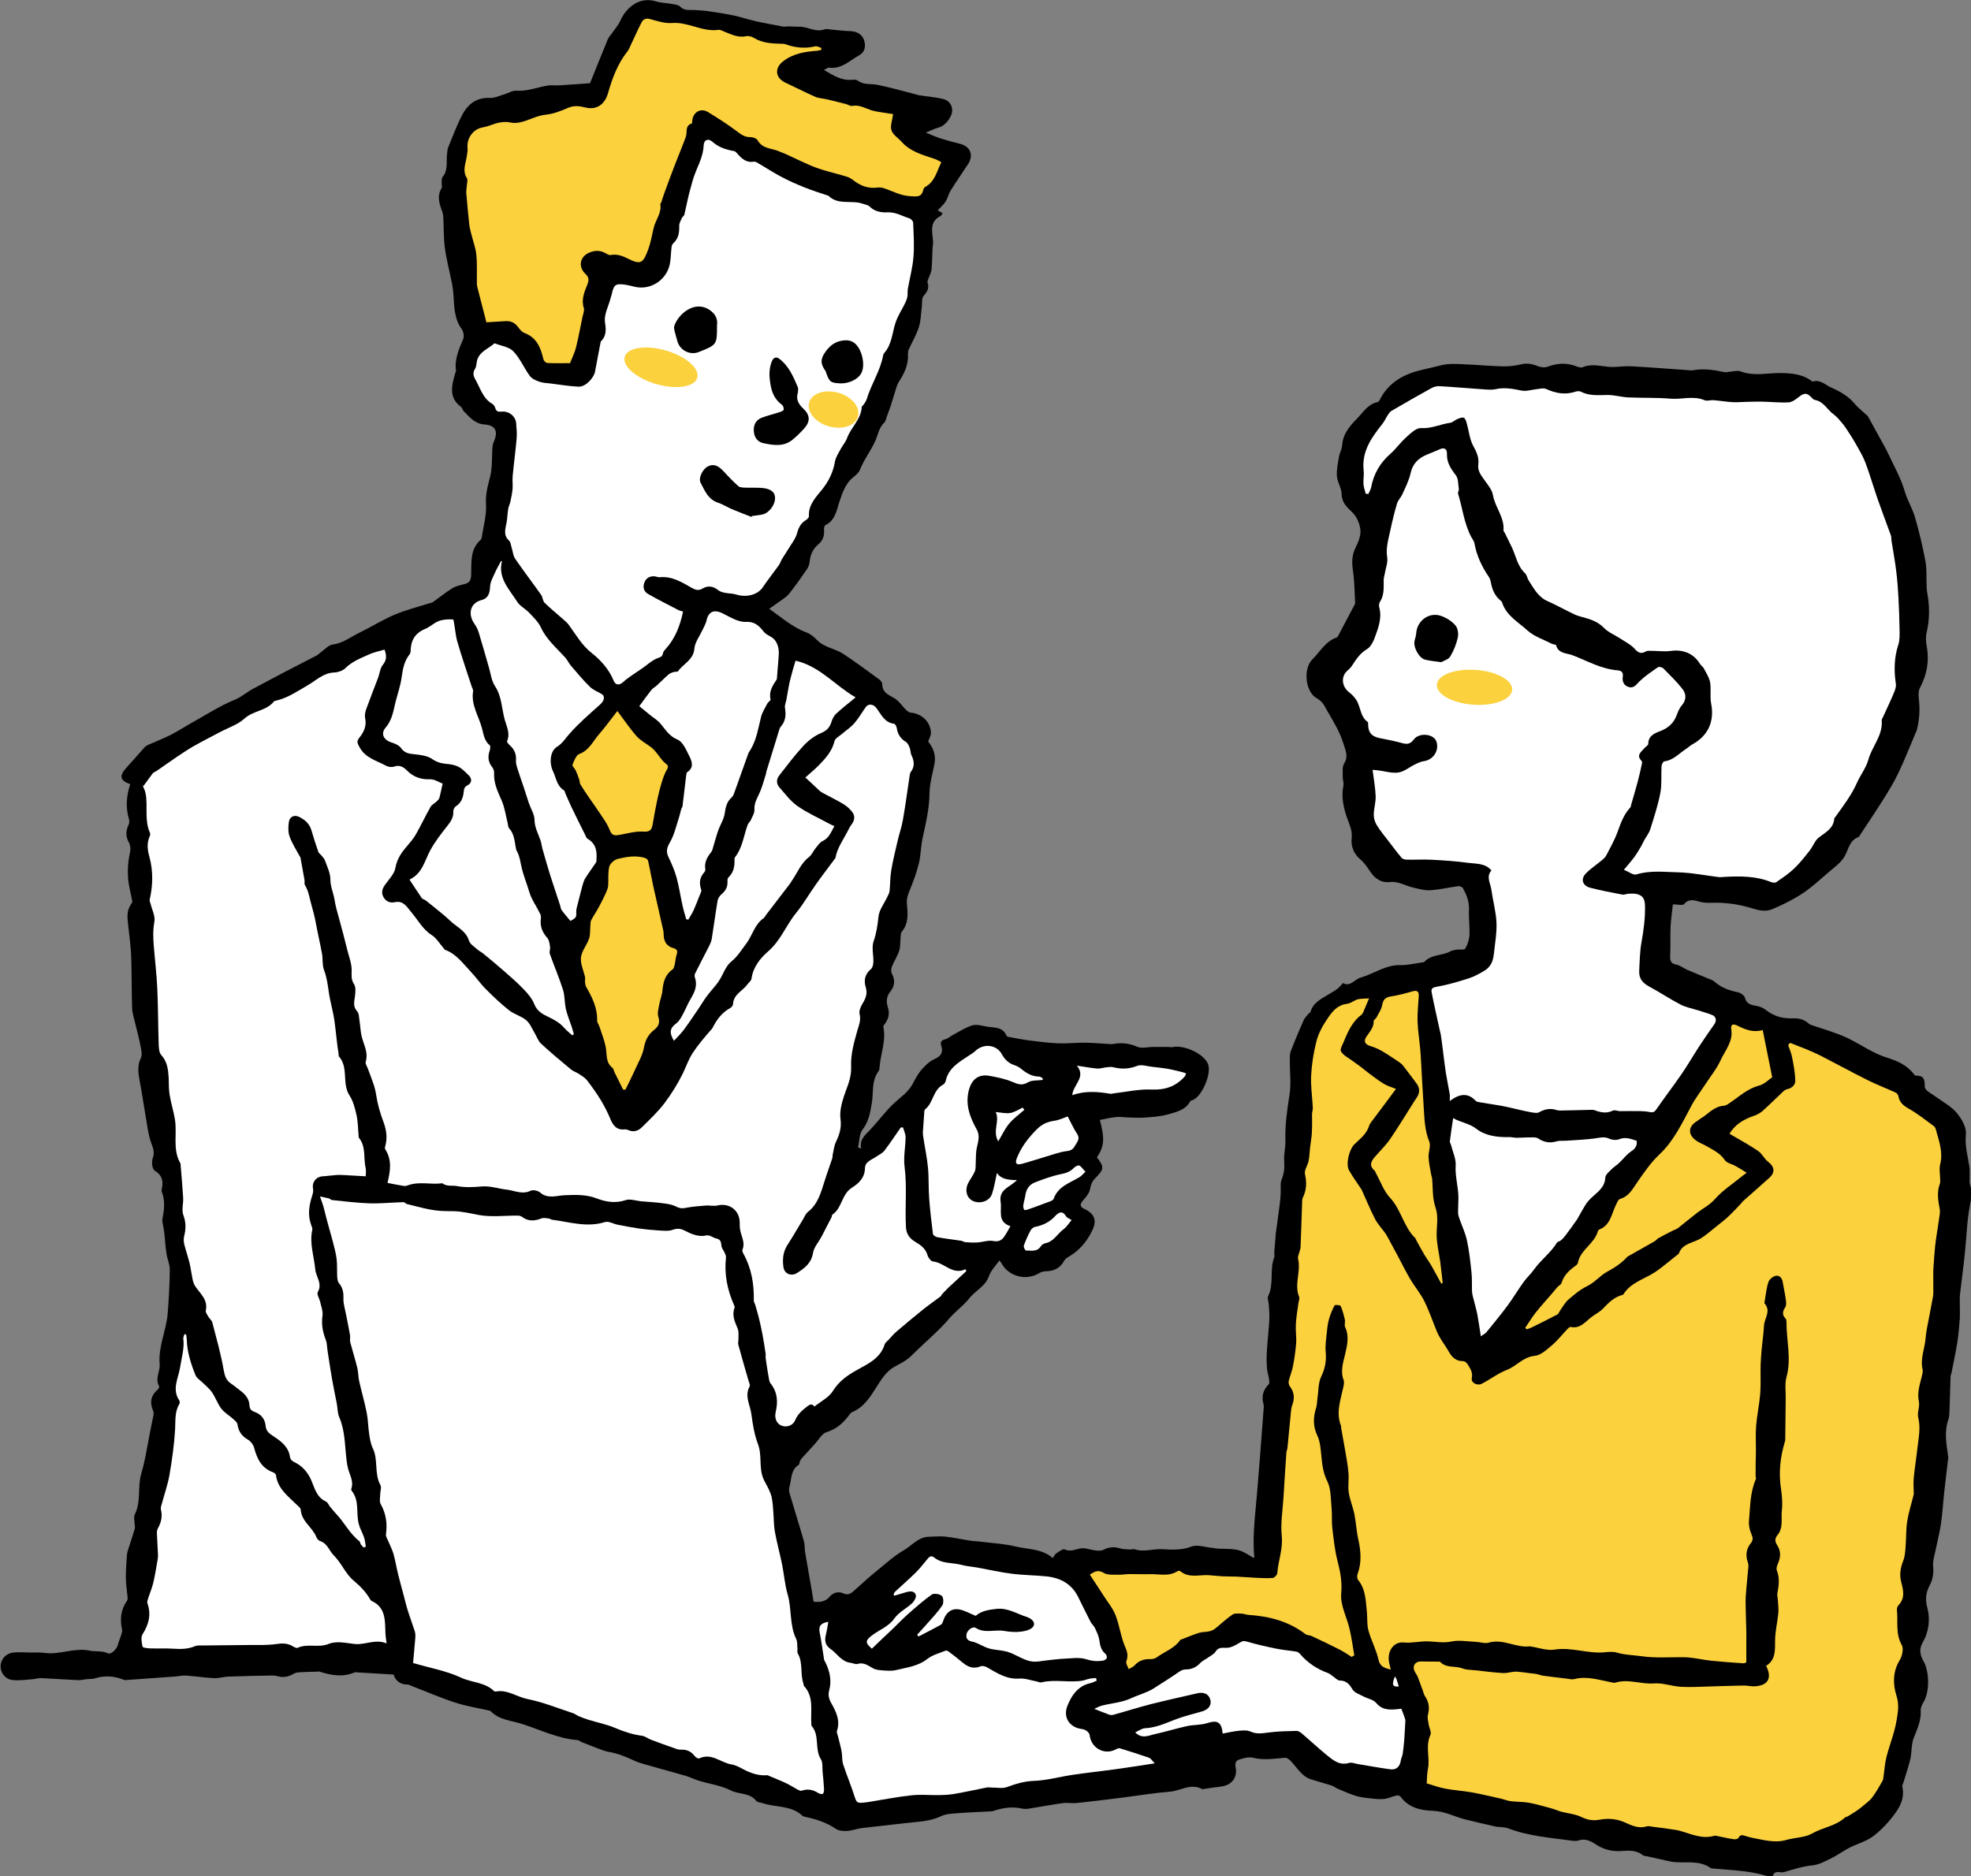
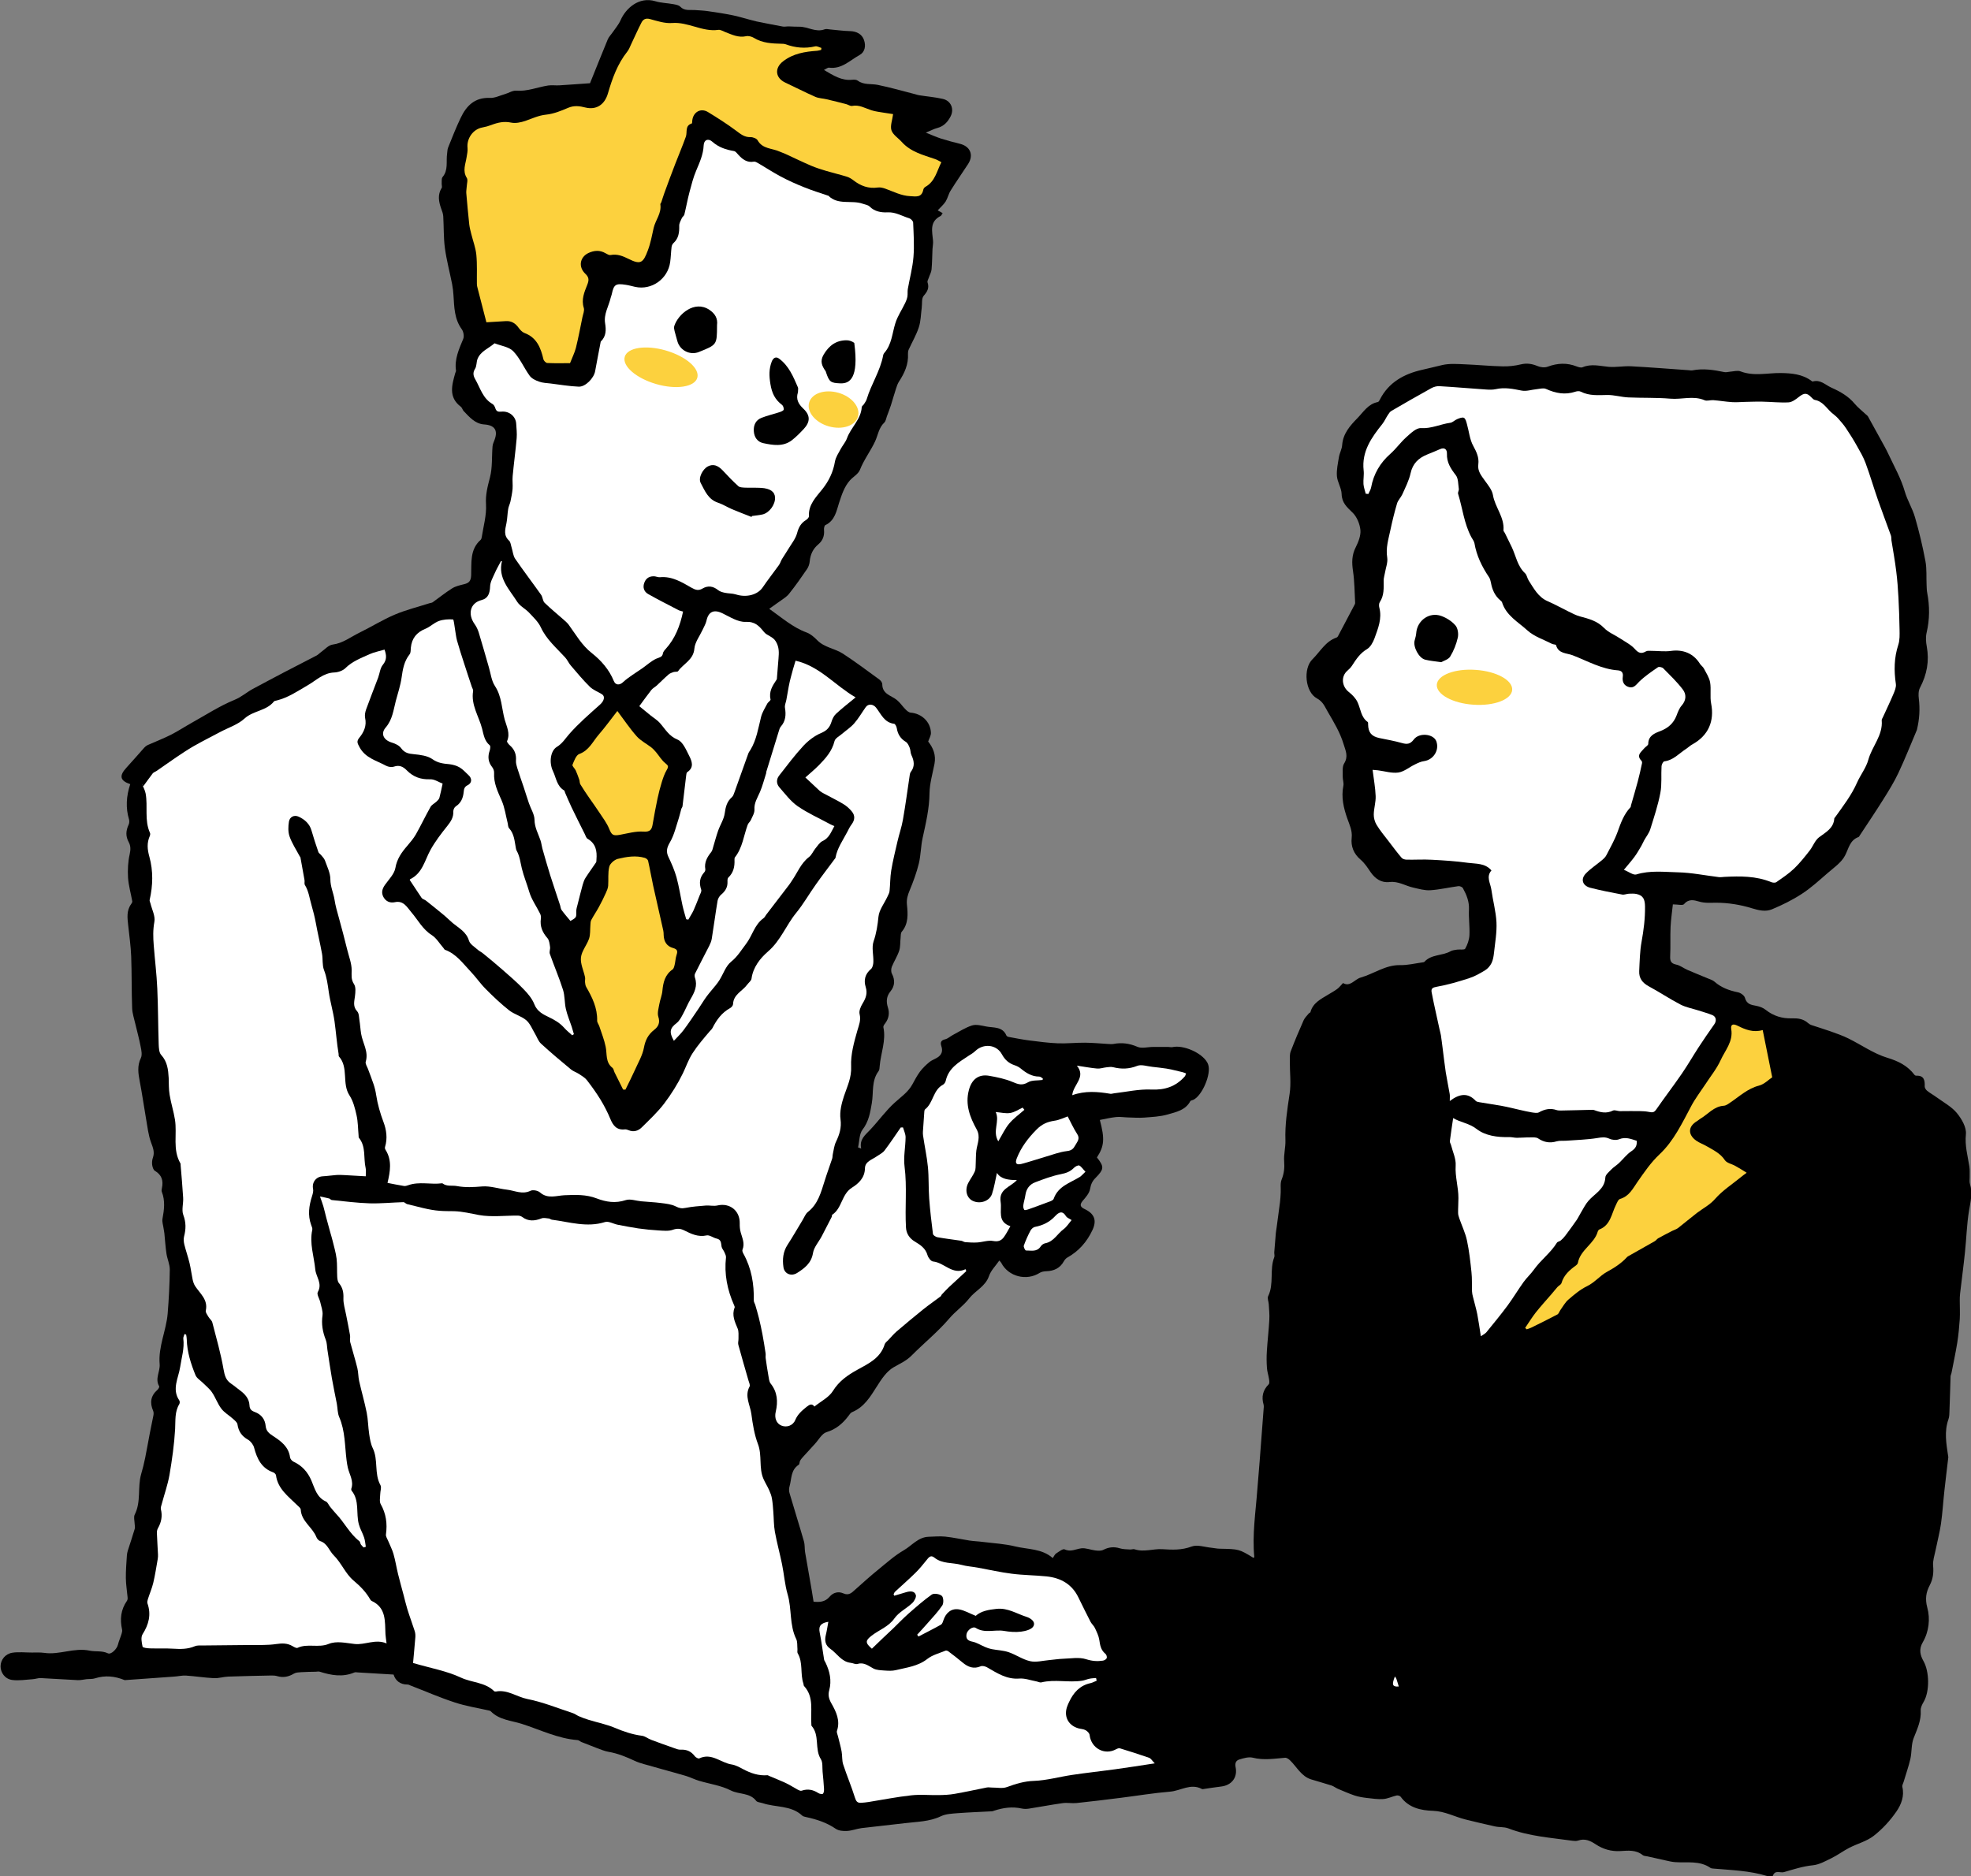
<svg xmlns="http://www.w3.org/2000/svg" version="1.1" id="レイヤー_1" x="0px" y="0px" viewBox="0 0 250.75 238.75" style="enable-background:new 0 0 250.75 238.75;" xml:space="preserve">
  <rect x="0" y="0" width="250.75" height="238.75" fill="#808080" stroke="none" />
  <style type="text/css">
	.st0{fill:#FCD13E;}
	.st1{fill:#FFFFFF;}
</style>
  <g>
    <g>
      <path d="M16.57,99.78c-1.3-0.43-1.44-1.06-0.5-2.08c0.77-0.83,1.51-1.7,2.27-2.55c0.12-0.14,0.28-0.26,0.44-0.34    c0.99-0.44,2-0.83,2.96-1.31c0.9-0.46,1.75-1.02,2.64-1.52c1.8-1,3.54-2.14,5.44-2.92c0.89-0.36,1.54-0.96,2.33-1.39    c1.33-0.71,2.65-1.42,3.99-2.12c1.38-0.72,2.78-1.43,4.16-2.15c0.18-0.1,0.33-0.27,0.5-0.39c0.5-0.35,0.98-0.92,1.52-0.99    c1.3-0.17,2.28-0.96,3.38-1.5c1.52-0.74,2.96-1.65,4.52-2.31c1.43-0.61,2.96-0.98,4.45-1.46c0.12-0.04,0.27-0.04,0.37-0.11    c0.83-0.59,1.63-1.24,2.49-1.78c0.44-0.27,0.98-0.39,1.5-0.52c0.63-0.15,0.88-0.4,0.91-1.14c0.06-1.57-0.19-3.27,1.2-4.5    c0.09-0.08,0.13-0.23,0.15-0.36c0.21-1.38,0.62-2.78,0.54-4.15c-0.08-1.24,0.2-2.28,0.5-3.43c0.33-1.26,0.22-2.63,0.33-3.96    c0.02-0.29,0.16-0.56,0.26-0.84c0.46-1.23-0.02-1.87-1.33-1.95c-1.15-0.08-1.87-0.94-2.61-1.71c-0.14-0.15-0.19-0.42-0.35-0.54    c-1.61-1.21-1.14-2.76-0.71-4.3c0.03-0.1,0.11-0.21,0.09-0.3c-0.21-1.46,0.38-2.73,0.92-4.03c0.14-0.34,0.04-0.92-0.18-1.23    c-0.96-1.31-0.96-2.83-1.06-4.33c-0.03-0.47-0.08-0.94-0.17-1.4c-0.3-1.53-0.71-3.05-0.92-4.59c-0.18-1.33-0.13-2.7-0.21-4.05    c-0.02-0.34-0.15-0.68-0.27-1c-0.31-0.88-0.47-1.75,0.07-2.62c0.08-0.13-0.01-0.35,0-0.53c0.02-0.29-0.04-0.67,0.11-0.85    c0.76-0.9,0.43-1.98,0.58-2.98c0.04-0.26,0.03-0.54,0.13-0.78c0.51-1.27,1.01-2.55,1.6-3.78c0.73-1.54,1.8-2.61,3.71-2.53    c0.63,0.03,1.27-0.3,1.9-0.48c0.49-0.14,0.97-0.47,1.44-0.44c1.43,0.11,2.72-0.45,4.07-0.66c0.47-0.07,0.96,0.01,1.43-0.02    c1.3-0.08,2.6-0.18,3.9-0.27c0.75-1.85,1.49-3.72,2.26-5.58c0.14-0.33,0.42-0.6,0.63-0.91c0.34-0.5,0.76-0.98,1-1.53    c0.64-1.47,2.31-3.05,4.43-2.41c0.73,0.22,1.52,0.23,2.28,0.37c0.31,0.06,0.69,0.12,0.88,0.32c0.55,0.57,1.23,0.38,1.87,0.43    c0.55,0.04,1.11,0.06,1.65,0.14c1.05,0.15,2.1,0.31,3.13,0.52c0.72,0.14,1.42,0.37,2.13,0.55c0.31,0.08,0.62,0.17,0.93,0.24    c1.11,0.22,2.22,0.45,3.34,0.65c0.25,0.04,0.52-0.03,0.78-0.02c0.44,0.01,0.89,0.05,1.33,0.04c1.08-0.01,2.08,0.76,3.21,0.33    c0.21-0.08,0.48,0,0.72,0.02c0.83,0.07,1.66,0.19,2.5,0.21c0.84,0.02,1.52,0.38,1.78,1.11c0.28,0.77,0.12,1.56-0.55,1.93    c-1.23,0.67-2.28,1.83-3.9,1.61c-0.16-0.02-0.34,0.15-0.64,0.29c1.22,0.72,2.26,1.39,3.6,1.25c0.23-0.02,0.53-0.02,0.7,0.11    c0.78,0.58,1.69,0.37,2.54,0.54c1.62,0.33,3.21,0.79,4.81,1.2c0.15,0.04,0.3,0.1,0.46,0.12c1.01,0.16,2.04,0.24,3.03,0.47    c1.03,0.24,1.45,1.28,0.98,2.21c-0.36,0.71-0.87,1.27-1.7,1.49c-0.43,0.11-0.83,0.33-1.46,0.59c0.79,0.31,1.36,0.57,1.95,0.76    c0.79,0.25,1.59,0.46,2.4,0.66c1.31,0.33,1.77,1.43,1.03,2.57c-0.73,1.13-1.51,2.23-2.22,3.38c-0.27,0.42-0.37,0.95-0.63,1.38    c-0.25,0.39-0.62,0.71-1.02,1.14c0.19,0.11,0.4,0.22,0.63,0.35c-0.13,0.19-0.17,0.32-0.25,0.36c-1.46,0.72-1.07,1.98-0.97,3.17    c0.03,0.34-0.05,0.69-0.07,1.04c-0.04,0.87-0.04,1.73-0.12,2.6c-0.03,0.36-0.24,0.7-0.35,1.05c-0.07,0.2-0.21,0.43-0.16,0.59    c0.24,0.71-0.02,1.17-0.49,1.71c-0.29,0.34-0.18,1-0.25,1.52c-0.11,0.83-0.11,1.7-0.37,2.49c-0.32,0.98-0.86,1.89-1.29,2.84    c-0.07,0.16-0.1,0.36-0.09,0.54c0.08,1.32-0.44,2.45-1.14,3.52c-0.18,0.28-0.29,0.61-0.39,0.93c-0.23,0.69-0.42,1.4-0.64,2.09    c-0.15,0.47-0.34,0.93-0.51,1.4c-0.1,0.27-0.14,0.62-0.33,0.8c-0.71,0.67-0.8,1.59-1.17,2.39c-0.57,1.23-1.42,2.32-1.93,3.62    c-0.21,0.54-0.87,0.89-1.29,1.36c-0.71,0.82-1.02,1.8-1.36,2.83c-0.33,1.03-0.53,2.28-1.75,2.85c-0.13,0.06-0.19,0.41-0.17,0.61    c0.07,0.75-0.16,1.37-0.74,1.85c-0.67,0.56-1,1.29-1.08,2.16c-0.03,0.33-0.15,0.69-0.34,0.97c-0.73,1.07-1.48,2.14-2.29,3.15    c-0.33,0.42-0.84,0.7-1.27,1.02c-0.39,0.29-0.8,0.57-1.25,0.89c1.61,1.13,2.98,2.36,4.75,3.01c0.5,0.18,0.97,0.59,1.35,0.98    c0.91,0.94,2.25,1.05,3.28,1.72c1.58,1.03,3.09,2.17,4.62,3.28c0.18,0.13,0.38,0.39,0.38,0.6c0,1.28,1.15,1.43,1.87,2.02    c0.41,0.34,0.71,0.81,1.09,1.19c0.18,0.18,0.42,0.39,0.65,0.41c1.42,0.12,2.54,1.18,2.58,2.58c0.01,0.34-0.21,0.69-0.35,1.1    c0.64,0.8,1.02,1.73,0.8,2.85c-0.24,1.24-0.61,2.48-0.63,3.72c-0.02,1.95-0.46,3.8-0.87,5.67c-0.24,1.08-0.23,2.21-0.49,3.29    c-0.29,1.17-0.71,2.31-1.17,3.42c-0.25,0.6-0.41,1.12-0.34,1.82c0.12,1.17,0.21,2.41-0.66,3.43c-0.15,0.18-0.12,0.52-0.15,0.79    c-0.06,0.54-0.01,1.12-0.18,1.63c-0.23,0.7-0.65,1.34-0.93,2.03c-0.1,0.25-0.12,0.63,0,0.87c0.42,0.81,0.39,1.57-0.17,2.26    c-0.52,0.63-0.57,1.3-0.34,2.03c0.24,0.74,0.13,1.42-0.34,2.05c-0.11,0.14-0.26,0.35-0.23,0.49c0.37,1.71-0.34,3.31-0.47,4.97    c-0.02,0.21-0.02,0.46-0.14,0.62c-0.93,1.24-0.62,2.71-0.86,4.08c-0.2,1.15-0.38,2.33-1.17,3.35c-0.44,0.57-0.4,1.5-0.58,2.27    c0.13,0.05,0.27,0.1,0.4,0.15c-0.26-1.18,0.53-1.73,1.16-2.41c1.06-1.12,1.96-2.4,3.1-3.43c0.8-0.73,1.7-1.33,2.24-2.31    c0.31-0.56,0.6-1.13,0.98-1.64c0.34-0.45,0.76-0.85,1.19-1.21c0.28-0.23,0.65-0.36,0.97-0.55c0.58-0.34,0.78-0.82,0.56-1.47    c-0.15-0.45-0.08-0.75,0.47-0.88c0.35-0.08,0.64-0.36,0.97-0.54c0.82-0.43,1.61-0.96,2.48-1.23c0.54-0.16,1.21,0.03,1.8,0.14    c0.93,0.18,2.05-0.02,2.55,1.14c0.04,0.08,0.16,0.16,0.26,0.18c0.9,0.16,1.79,0.35,2.7,0.46c1.19,0.15,2.39,0.31,3.6,0.36    c1.15,0.04,2.3-0.09,3.45-0.08c0.97,0.01,1.94,0.1,2.91,0.16c0.23,0.01,0.47,0.04,0.7,0c1.05-0.2,2.02-0.08,3.04,0.36    c0.56,0.25,1.32,0.02,2,0.02c0.65,0,1.29,0,1.94,0c0.18,0,0.37,0.06,0.54,0.02c1.37-0.3,3.7,0.71,4.4,1.93    c0.05,0.09,0.1,0.19,0.13,0.29c0.43,1.18-0.77,4-1.91,4.5c-0.12,0.05-0.31,0.07-0.36,0.16c-0.61,1.15-1.8,1.38-2.87,1.69    c-0.96,0.28-1.99,0.32-2.99,0.4c-0.68,0.05-1.38,0-2.07-0.02c-0.5-0.01-1-0.1-1.5-0.05c-0.7,0.07-1.38,0.24-2.08,0.37    c0.64,2.41,0.57,3.32-0.37,4.77c0.94,1.2,0.93,1.48-0.2,2.63c-0.39,0.39-0.57,0.8-0.67,1.37c-0.09,0.55-0.55,1.07-0.94,1.52    c-0.43,0.51-0.29,0.8,0.23,1.04c1.25,0.59,1.59,1.43,1.02,2.66c-0.7,1.51-1.75,2.71-3.22,3.53c-0.17,0.1-0.32,0.28-0.42,0.45    c-0.49,0.9-1.27,1.25-2.25,1.28c-0.28,0.01-0.59,0.06-0.82,0.2c-1.69,1.08-4,0.49-4.91-1.28c-0.03-0.07-0.1-0.12-0.24-0.28    c-0.46,0.67-1.07,1.26-1.31,1.97c-0.46,1.34-1.74,1.85-2.52,2.85c-0.74,0.95-1.74,1.62-2.53,2.55c-1.45,1.7-3.22,3.13-4.8,4.72    c-0.67,0.68-1.49,1.03-2.28,1.49c-0.89,0.51-1.56,1.52-2.13,2.43c-0.84,1.32-1.62,2.65-3.16,3.28c-0.2,0.08-0.34,0.33-0.48,0.51    c-0.73,0.95-1.56,1.67-2.78,2.04c-0.58,0.18-0.98,0.96-1.46,1.48c-0.49,0.53-0.99,1.07-1.47,1.61c-0.15,0.17-0.31,0.34-0.42,0.54    c-0.09,0.16-0.06,0.44-0.18,0.52c-1.03,0.66-0.89,1.8-1.17,2.76c-0.08,0.26-0.08,0.58,0,0.84c0.6,2.06,1.25,4.1,1.84,6.16    c0.12,0.43,0.07,0.91,0.14,1.35c0.28,1.65,0.57,3.29,0.86,4.94c0.08,0.44,0.14,0.88,0.22,1.37c0.76,0.08,1.47,0.04,2.03-0.62    c0.46-0.55,1.12-0.72,1.75-0.44c0.71,0.32,1.08-0.08,1.52-0.48c0.99-0.88,1.97-1.77,3-2.6c1.03-0.84,2.04-1.75,3.19-2.41    c1.03-0.6,1.82-1.67,3.15-1.71c0.71-0.02,1.42-0.09,2.12-0.02c1.03,0.11,2.05,0.34,3.07,0.5c0.58,0.09,1.16,0.1,1.74,0.18    c1.37,0.17,2.76,0.24,4.09,0.57c1.61,0.39,3.38,0.26,4.77,1.48c0.17-0.25,0.26-0.47,0.42-0.58c0.35-0.22,0.85-0.63,1.08-0.53    c0.79,0.37,1.42-0.04,2.13-0.13c0.57-0.07,1.18,0.2,1.79,0.27c0.34,0.04,0.73,0.07,1.02-0.08c0.69-0.35,1.35-0.42,2.09-0.19    c0.41,0.13,0.88,0.12,1.32,0.15c0.18,0.01,0.39-0.08,0.55-0.03c1.19,0.4,2.37-0.08,3.53-0.01c1.28,0.08,2.47,0.14,3.74-0.34    c0.72-0.27,1.68,0.08,2.53,0.16c0.35,0.03,0.69,0.12,1.03,0.12c2.46,0.05,2.46,0.04,4.3,1.16c0.04-0.03,0.11-0.07,0.11-0.09    c-0.28-2.9,0.18-5.77,0.39-8.66c0.09-1.18,0.2-2.36,0.29-3.54c0.17-2.19,0.34-4.39,0.5-6.58c0.02-0.21,0.05-0.44,0-0.63    c-0.29-0.99-0.09-1.84,0.65-2.58c0.12-0.12,0.08-0.46,0.04-0.69c-0.07-0.46-0.23-0.92-0.26-1.38c-0.05-0.72-0.06-1.45-0.01-2.17    c0.08-1.32,0.24-2.64,0.31-3.96c0.04-0.66-0.03-1.33-0.07-1.99c-0.02-0.35-0.21-0.76-0.08-1.02c0.78-1.58,0.15-3.37,0.78-4.96    c0.07-0.18-0.01-0.42,0-0.63c0.06-0.81,0.13-1.63,0.2-2.44c0.02-0.24,0.07-0.47,0.1-0.71c0.14-1.07,0.29-2.14,0.43-3.22    c0.05-0.41,0.07-0.83,0.09-1.25c0.03-0.55-0.08-1.16,0.12-1.64c0.31-0.77,0.38-1.49,0.32-2.31c-0.07-0.88,0.19-1.78,0.16-2.67    c-0.07-1.99,0.23-3.93,0.53-5.9c0.21-1.36,0.02-2.78,0.03-4.17c0-0.42-0.03-0.87,0.11-1.25c0.51-1.34,1.07-2.66,1.65-3.97    c0.15-0.33,0.44-0.59,0.67-0.88c0.05-0.06,0.17-0.08,0.19-0.14c0.31-1.18,1.31-1.66,2.23-2.22c0.39-0.24,0.8-0.46,1.17-0.73    c0.25-0.18,0.44-0.44,0.75-0.76c0.9,0.54,1.46-0.47,2.25-0.7c1.69-0.48,3.15-1.62,5.02-1.58c0.95,0.02,1.9-0.22,2.85-0.35    c0.08-0.01,0.18-0.02,0.23-0.07c0.88-0.97,2.25-0.75,3.3-1.33c0.25-0.14,0.56-0.18,0.85-0.22c0.36-0.05,0.94,0.06,1.04-0.12    c0.29-0.51,0.51-1.13,0.54-1.72c0.05-1.08-0.11-2.18-0.06-3.26c0.05-1.02-0.31-1.88-0.77-2.72c-0.08-0.15-0.39-0.28-0.57-0.26    c-1.19,0.16-2.37,0.44-3.56,0.52c-0.72,0.05-1.46-0.17-2.17-0.33c-1.02-0.22-1.91-0.85-3.05-0.71c-1.03,0.12-1.83-0.43-2.42-1.3    c-0.37-0.55-0.75-1.13-1.25-1.55c-0.88-0.75-1.25-1.7-1.13-2.78c0.1-0.92-0.28-1.66-0.56-2.46c-0.47-1.34-0.79-2.7-0.5-4.15    c0.08-0.37-0.09-0.78-0.08-1.17c0.02-0.57-0.09-1.25,0.18-1.68c0.56-0.9,0.19-1.61-0.07-2.46c-0.45-1.5-1.24-2.79-2.02-4.13    c-0.39-0.67-0.6-1.27-1.37-1.69c-1.49-0.8-1.79-3.78-0.57-4.98c0.98-0.96,1.65-2.28,3.06-2.76c0.07-0.02,0.14-0.09,0.18-0.16    c0.72-1.36,1.44-2.72,2.15-4.08c0.02-0.05,0.04-0.1,0.04-0.16c-0.08-1.35-0.07-2.71-0.27-4.05c-0.16-1.07-0.17-2.03,0.34-3.03    c0.34-0.68,0.67-1.5,0.6-2.21c-0.08-0.78-0.45-1.68-1-2.21c-0.72-0.7-1.36-1.24-1.39-2.37c-0.02-0.76-0.54-1.51-0.6-2.28    c-0.06-0.8,0.13-1.62,0.26-2.43c0.09-0.52,0.38-1.01,0.41-1.53c0.11-1.46,1.02-2.47,1.94-3.41c0.76-0.78,1.37-1.82,2.6-2.05    c0.1-0.02,0.19-0.18,0.25-0.3c1.12-2.22,3.11-3.29,5.38-3.8c0.86-0.19,1.71-0.41,2.57-0.61c0.91-0.21,1.9-0.13,2.85-0.09    c1.62,0.06,3.23,0.23,4.84,0.26c0.76,0.02,1.55-0.07,2.29-0.25c0.75-0.18,1.4-0.09,2.1,0.2c0.39,0.17,0.94,0.24,1.33,0.09    c1.24-0.46,2.44-0.52,3.68-0.03c0.24,0.09,0.56,0.19,0.76,0.1c1.11-0.47,2.2-0.15,3.31-0.05c0.94,0.08,1.91-0.12,2.86-0.07    c2.44,0.13,4.88,0.33,7.32,0.5c0.16,0.01,0.33,0.05,0.48,0.02c1.37-0.27,2.71-0.06,4.06,0.22c0.22,0.05,0.47-0.03,0.71-0.05    c0.45-0.03,0.96-0.19,1.35-0.04c1.7,0.65,3.41,0.19,5.12,0.21c1.36,0.02,2.75,0.13,3.92,1.01c0.04,0.03,0.1,0.08,0.14,0.07    c0.98-0.29,1.6,0.43,2.38,0.78c1.14,0.51,2.17,1.09,2.98,2.07c0.4,0.48,0.92,0.87,1.38,1.31c0.1,0.09,0.22,0.17,0.29,0.28    c0.54,0.96,1.07,1.93,1.6,2.9c0.34,0.63,0.71,1.26,1.01,1.91c0.73,1.56,1.6,3.09,2.07,4.73c0.34,1.17,0.99,2.18,1.31,3.32    c0.53,1.83,0.97,3.68,1.32,5.55c0.19,1,0.1,2.06,0.15,3.09c0.01,0.32,0.02,0.65,0.08,0.96c0.32,1.69,0.32,3.37-0.08,5.06    c-0.13,0.55-0.09,1.18,0.02,1.75c0.34,1.86,0.02,3.58-0.86,5.25c-0.21,0.39-0.21,0.94-0.15,1.4c0.16,1.32,0.08,2.61-0.23,3.9    c-0.01,0.03-0.01,0.05-0.02,0.08c-0.78,1.83-1.5,3.67-2.35,5.47c-0.55,1.17-1.24,2.28-1.93,3.38c-0.97,1.55-1.99,3.06-2.99,4.58    c-0.04,0.07-0.08,0.16-0.15,0.19c-1.13,0.41-1.25,1.48-1.73,2.38c-0.47,0.89-1.44,1.54-2.24,2.24c-1.05,0.91-2.08,1.86-3.24,2.61    c-1.19,0.78-2.49,1.42-3.81,1.97c-0.81,0.33-1.66,0.14-2.56-0.14c-1.45-0.45-3.02-0.7-4.54-0.7c-0.74,0-1.43,0.07-2.17-0.15    c-0.65-0.19-1.32-0.37-1.91,0.33c-0.17,0.2-0.78,0.03-1.42,0.03c-0.09,0.88-0.24,1.86-0.29,2.84c-0.06,1.22,0.01,2.46-0.05,3.68    c-0.03,0.62,0.04,0.99,0.76,1.14c0.51,0.1,0.95,0.47,1.44,0.68c0.85,0.37,1.71,0.71,2.57,1.07c0.29,0.12,0.63,0.22,0.86,0.42    c0.87,0.77,1.88,1.13,3,1.36c0.34,0.07,0.8,0.4,0.88,0.7c0.22,0.81,0.78,0.9,1.44,1.02c0.42,0.08,0.87,0.24,1.2,0.51    c0.99,0.79,2.12,1.12,3.33,1.08c0.76-0.02,1.43,0.06,2.02,0.57c0.14,0.12,0.3,0.23,0.48,0.29c0.8,0.27,1.61,0.51,2.4,0.79    c0.78,0.28,1.57,0.55,2.31,0.92c1.64,0.81,3.19,1.92,4.91,2.44c1.44,0.44,2.59,1.01,3.48,2.18c0.04,0.06,0.14,0.11,0.21,0.11    c1-0.05,1.12,0.57,1.09,1.36c-0.01,0.18,0.15,0.43,0.31,0.56c0.37,0.3,0.8,0.53,1.18,0.81c0.89,0.65,1.92,1.2,2.6,2.02    c0.61,0.74,1.24,1.83,1.15,2.7c-0.15,1.45,0.23,2.74,0.44,4.1c0.07,0.44,0.03,0.9,0.04,1.35c0.01,0.29-0.05,0.6,0.03,0.86    c0.37,1.15,0.08,2.25-0.11,3.4c-0.29,1.75-0.33,3.54-0.52,5.31c-0.18,1.76-0.42,3.51-0.62,5.26c-0.04,0.31-0.04,0.62-0.04,0.93    c0,0.77,0.04,1.54,0,2.3c-0.07,1.01-0.16,2.02-0.32,3.02c-0.21,1.3-0.49,2.59-0.74,3.88c-0.03,0.13-0.1,0.25-0.11,0.38    c-0.05,1.46-0.08,2.91-0.14,4.37c-0.01,0.37-0.01,0.77-0.13,1.11c-0.56,1.56-0.27,3.12-0.04,4.68c0.01,0.05,0.03,0.11,0.02,0.16    c-0.16,1.4-0.34,2.8-0.49,4.2c-0.16,1.42-0.24,2.84-0.44,4.25c-0.17,1.15-0.47,2.28-0.7,3.42c-0.13,0.64-0.36,1.3-0.3,1.93    c0.08,0.89-0.01,1.68-0.43,2.48c-0.47,0.89-0.61,1.73-0.31,2.85c0.39,1.42,0.21,3.06-0.58,4.41c-0.52,0.89-0.32,1.66,0.1,2.4    c0.75,1.33,0.79,3.83,0.03,5.15c-0.2,0.34-0.41,0.75-0.39,1.11c0.08,1.29-0.44,2.37-0.89,3.51c-0.32,0.81-0.23,1.77-0.42,2.65    c-0.23,1-0.58,1.97-0.87,2.96c-0.06,0.2-0.2,0.43-0.16,0.6c0.29,1.17-0.14,2.26-0.73,3.12c-0.79,1.16-1.79,2.25-2.89,3.11    c-0.9,0.71-2.11,1.01-3.15,1.55c-0.77,0.4-1.47,0.93-2.25,1.31c-0.76,0.37-1.55,0.82-2.36,0.9c-1.28,0.13-2.47,0.52-3.68,0.87    c-0.47,0.14-1.12-0.33-1.41,0.47c-0.03,0.09-0.51,0.09-0.75,0.02c-2.22-0.68-4.52-0.74-6.8-0.94c-0.13-0.01-0.29-0.02-0.39-0.09    c-1.38-0.96-2.97-0.62-4.49-0.73c-0.4-0.03-0.79-0.12-1.18-0.21c-0.78-0.17-1.55-0.34-2.33-0.52c-0.21-0.05-0.46-0.04-0.61-0.16    c-0.86-0.7-1.87-0.58-2.84-0.52c-1.18,0.07-2.22-0.24-3.18-0.88c-0.67-0.44-1.35-0.75-2.19-0.46c-0.22,0.08-0.48,0.06-0.72,0.03    c-2.75-0.39-5.54-0.56-8.18-1.58c-0.53-0.2-1.15-0.12-1.71-0.25c-1.24-0.27-2.47-0.57-3.7-0.87c-1.39-0.34-2.65-1.06-4.17-1.11    c-1.51-0.05-3.08-0.37-4.1-1.78c-0.09-0.13-0.37-0.21-0.53-0.17c-0.57,0.13-1.12,0.41-1.69,0.45c-0.7,0.05-1.41-0.06-2.11-0.14    c-0.52-0.06-1.05-0.15-1.54-0.31c-0.71-0.24-1.41-0.55-2.1-0.84c-0.29-0.12-0.54-0.33-0.83-0.43c-0.86-0.28-1.74-0.51-2.6-0.78    c-1.27-0.4-1.82-1.6-2.7-2.44c-0.17-0.16-0.42-0.33-0.62-0.31c-1.37,0.11-2.72,0.34-4.1-0.01c-0.52-0.13-1.17,0.06-1.72,0.23    c-0.39,0.12-0.58,0.44-0.47,0.96c0.28,1.33-0.5,2.32-1.84,2.48c-0.71,0.08-1.42,0.2-2.13,0.3c-0.11,0.01-0.24,0.06-0.32,0.01    c-1.42-0.76-2.69,0.23-4.04,0.34c-2.09,0.17-4.16,0.52-6.24,0.78c-1.89,0.24-3.78,0.47-5.67,0.67c-0.58,0.06-1.18-0.07-1.75,0.01    c-1.44,0.2-2.87,0.48-4.3,0.7c-0.31,0.05-0.65,0.05-0.95-0.02c-1.18-0.26-2.32-0.09-3.44,0.27c-0.1,0.03-0.2,0.08-0.31,0.09    c-1.46,0.08-2.93,0.13-4.39,0.24c-0.71,0.06-1.48,0.09-2.09,0.38c-1.47,0.71-3.05,0.7-4.6,0.89c-1.84,0.23-3.68,0.4-5.52,0.63    c-0.62,0.08-1.22,0.33-1.84,0.36c-0.48,0.03-1.06-0.02-1.43-0.27c-1.15-0.79-2.42-1.2-3.75-1.49c-0.18-0.04-0.4-0.08-0.52-0.19    c-1.43-1.34-3.38-1.02-5.05-1.59c-0.28-0.09-0.67-0.1-0.81-0.29c-0.82-1.07-2.19-0.79-3.24-1.33c-1.23-0.63-2.69-0.82-4.05-1.23    c-0.54-0.16-1.04-0.42-1.58-0.59c-1.09-0.33-2.2-0.62-3.29-0.93c-0.28-0.08-0.57-0.16-0.85-0.24c-0.81-0.25-1.66-0.41-2.42-0.76    c-1.09-0.51-2.18-0.96-3.37-1.16c-0.51-0.09-1.01-0.31-1.5-0.49c-0.64-0.24-1.28-0.49-1.92-0.75c-0.17-0.07-0.33-0.24-0.5-0.25    c-2.51-0.19-4.76-1.32-7.11-2.07c-1.32-0.42-2.86-0.49-3.93-1.59c-0.05-0.05-0.14-0.08-0.21-0.1c-1.46-0.33-2.95-0.56-4.37-1.03    c-1.91-0.62-3.75-1.43-5.62-2.15c-0.12-0.05-0.25-0.13-0.38-0.13c-1.01,0.01-1.57-0.55-1.79-1.27c-1.58-0.1-3.05-0.19-4.53-0.27    c-0.16-0.01-0.34-0.05-0.47,0.01c-1.48,0.62-2.93,0.36-4.38-0.1c-0.17-0.05-0.36-0.01-0.54,0c-0.62,0.01-1.24,0.02-1.86,0.06    c-0.3,0.02-0.64,0.03-0.88,0.17c-0.68,0.41-1.37,0.56-2.15,0.33c-0.22-0.07-0.47-0.08-0.71-0.08c-1.84,0.04-3.68,0.07-5.52,0.14    c-0.61,0.02-1.21,0.23-1.81,0.2c-1.19-0.06-2.37-0.25-3.56-0.33c-0.5-0.03-1.01,0.1-1.51,0.13c-2.05,0.15-4.1,0.29-6.15,0.44    c-0.05,0-0.11,0.02-0.16,0c-1.23-0.5-2.46-0.63-3.75-0.22c-0.34,0.11-0.73,0.07-1.1,0.11c-0.37,0.04-0.74,0.14-1.11,0.12    c-1.56-0.07-3.12-0.19-4.69-0.26c-0.34-0.02-0.68,0.12-1.02,0.14c-0.87,0.06-1.76,0.21-2.61,0.1c-0.93-0.12-1.49-0.93-1.49-1.74    c0.01-0.82,0.58-1.58,1.51-1.73c0.8-0.12,1.64-0.02,2.46-0.02c0.53,0,1.06-0.03,1.58,0.04c1.94,0.29,3.81-0.7,5.79-0.28    c0.74,0.16,1.55-0.03,2.32,0.34c0.4,0.19,1.14-0.55,1.27-1.09c0.12-0.48,0.33-0.94,0.47-1.41c0.05-0.17,0.1-0.36,0.06-0.52    c-0.29-1.31-0.17-2.53,0.62-3.66c0.08-0.11,0.1-0.3,0.08-0.45c-0.07-0.81-0.21-1.62-0.22-2.44c-0.01-0.96,0.07-1.91,0.13-2.87    c0.01-0.21,0.06-0.42,0.12-0.63c0.29-0.92,0.61-1.84,0.88-2.77c0.06-0.19,0-0.42-0.01-0.63c-0.01-0.4-0.15-0.87,0.01-1.19    c0.83-1.63,0.34-3.45,0.81-5.12c0.2-0.69,0.38-1.39,0.52-2.1c0.21-1.04,0.39-2.09,0.59-3.13c0.14-0.75,0.31-1.49,0.45-2.23    c0.04-0.19,0.05-0.43-0.02-0.6c-0.45-1.03-0.34-1.92,0.54-2.69c0.12-0.1,0.27-0.37,0.22-0.45c-0.57-0.96,0.14-1.88,0.06-2.82    c-0.19-2.23,0.84-4.26,1.02-6.43c0.15-1.86,0.25-3.72,0.27-5.58c0.01-0.67-0.31-1.34-0.42-2.02c-0.13-0.87-0.18-1.74-0.27-2.62    c-0.02-0.21-0.07-0.41-0.1-0.62c-0.05-0.41-0.21-0.84-0.14-1.22c0.22-1.17,0.36-2.31-0.09-3.45c-0.05-0.13-0.01-0.32,0.02-0.47    c0.2-0.94-0.02-1.67-0.9-2.19c-0.19-0.11-0.3-0.48-0.34-0.74c-0.04-0.31-0.01-0.66,0.1-0.95c0.23-0.68,0.01-1.23-0.23-1.88    c-0.37-0.98-0.47-2.07-0.66-3.11c-0.27-1.56-0.49-3.13-0.79-4.69c-0.19-1.01-0.35-1.97,0.14-2.98c0.19-0.39,0.07-0.99-0.03-1.47    c-0.18-0.96-0.45-1.91-0.67-2.86c-0.15-0.67-0.39-1.35-0.41-2.03c-0.08-2.19-0.04-4.38-0.12-6.56c-0.05-1.32-0.24-2.63-0.38-3.95    c-0.1-0.93-0.24-1.87,0.37-2.71c0.07-0.1,0.16-0.25,0.15-0.35c-0.18-1.01-0.47-2-0.54-3.01c-0.06-1-0.01-2.03,0.21-3    c0.13-0.58,0.13-1.06-0.12-1.52c-0.42-0.76-0.37-1.47-0.02-2.22c0.09-0.19,0.11-0.46,0.06-0.66    C15.97,102.81,16.06,101.32,16.57,99.78z" />
-       <path class="st0" d="M174.17,127.04c-0.28,0.67-0.49,1.18-0.71,1.69c-0.06,0.14-0.14,0.3-0.25,0.39c-1.05,0.77-1.6,1.89-2.1,3.04    c-0.02,0.05-0.04,0.1-0.05,0.15c-0.18,0.5-0.64,1.16-0.46,1.47c0.29,0.53,0.98,0.84,1.5,1.24c0.35,0.26,0.71,0.5,1.06,0.77    c0.28,0.21,0.54,0.44,0.81,0.64c0.68,0.5,1.34,1.03,2.06,1.47c0.46,0.29,1.01,0.43,1.56,0.66c-0.35,0.48-0.72,0.99-1.09,1.48    c-0.68,0.91-1.36,1.81-2.04,2.72c-0.11,0.15-0.23,0.31-0.28,0.48c-0.31,1.07-1.18,1.68-1.91,2.41c-0.62,0.62-1.08,2.47-0.66,3.24    c0.44,0.8,1,1.55,1.5,2.32c0.06,0.09,0.12,0.17,0.16,0.27c0.55,1.21,1.05,2.44,1.66,3.62c0.33,0.65,0.86,1.2,1.29,1.8    c0.14,0.19,0.25,0.4,0.36,0.6c0.43,0.79,0.85,1.57,1.27,2.36c0.52,0.96,0.99,1.95,1.55,2.89c0.57,0.96,1.31,1.83,1.81,2.83    c0.62,1.26,1.07,2.6,1.61,3.9c0.14,0.34,0.33,0.66,0.52,0.98c0.32,0.52,0.68,1.01,0.98,1.54c0.41,0.72,0.92,1.22,1.83,1.2    c0.2,0,0.48,0.24,0.59,0.44c0.3,0.52,0.66,0.99,0.5,1.73c-0.12,0.58,0.7,1.01,1.29,0.7c1.08-0.56,2.06-1.33,3.18-1.76    c1.23-0.47,2.05-1.64,3.52-1.78c0.78-0.07,1.55-0.79,2.21-1.35c0.74-0.63,1.34-1.41,2.01-2.11c0.1-0.1,0.27-0.24,0.38-0.22    c1.21,0.26,1.85-0.66,2.64-1.26c0.48-0.37,1.05-0.64,1.46-1.07c0.73-0.77,1.46-1.5,2.53-1.76c0.02-0.01,0.05-0.03,0.06-0.05    c1.04-1.68,3.03-2.01,4.46-3.14c0.12-0.1,0.27-0.18,0.39-0.28c0.7-0.56,1.39-1.11,2.09-1.67c0.04-0.03,0.1-0.06,0.12-0.11    c0.47-1.33,1.85-1.33,2.81-1.94c0.72-0.45,1.35-1.03,2.02-1.55c0.49-0.39,1-0.78,1.46-1.21c0.57-0.54,1.11-1.12,1.65-1.69    c0.07-0.08,0.12-0.18,0.2-0.25c1.13-1,2.26-1.99,3.38-3c0.77-0.7,0.66-1.41-0.17-2.05c-0.49-0.38-0.77-1.03-1.27-1.37    c-1.15-0.78-2.38-1.44-3.63-2.18c0.61-1.07,1.69-1.8,3.01-2.25c0.42-0.14,0.85-0.35,1.17-0.63c0.91-0.81,1.77-1.68,2.66-2.51    c0.15-0.14,0.35-0.26,0.54-0.3c0.62-0.13,1.01-0.58,0.99-1.11c-0.03-0.97-0.21-1.94-0.4-2.9c-0.1-0.54-0.33-1.06-0.51-1.59    c0.08-0.09,0.17-0.18,0.25-0.28c0.66,0.26,1.32,0.51,1.98,0.78c0.68,0.29,1.37,0.58,2.03,0.92c1.95,1,3.87,2.05,5.82,3.03    c1.17,0.58,2.39,1.05,3.58,1.59c0.16,0.07,0.33,0.28,0.36,0.46c0.15,0.82,0.67,1.23,1.38,1.63c1.1,0.62,2.1,1.43,3.13,2.18    c0.12,0.09,0.21,0.25,0.25,0.4c0.39,1.46,0.96,2.88,0.56,4.46c-0.15,0.59-0.01,1.26,0,1.9c0,0.18,0.03,0.39-0.03,0.55    c-0.41,1.08-0.24,2.15-0.03,3.24c0.09,0.44-0.05,0.92-0.1,1.38c-0.08,0.62-0.19,1.24-0.28,1.86c-0.08,0.52-0.16,1.05-0.21,1.57    c-0.08,0.81-0.13,1.62-0.19,2.43c-0.02,0.29-0.04,0.58-0.04,0.87c0,0.82,0.01,1.63,0.01,2.44c0,0.23-0.02,0.47-0.06,0.69    c-0.16,0.88-0.34,1.76-0.5,2.64c-0.15,0.84-0.36,1.67-0.42,2.52c-0.09,1.34-0.71,2.62-0.39,4.01c0.07,0.29-0.04,0.63-0.11,0.94    c-0.25,1.03-0.6,2.03-0.36,3.15c0.14,0.65-0.24,1.41-0.08,2.05c0.32,1.29,0.05,2.52-0.09,3.76c-0.14,1.29-0.35,2.58-0.48,3.87    c-0.06,0.58-0.01,1.16-0.01,1.75c0,0.13,0.04,0.27,0,0.4c-0.27,1.13-0.64,2.25-0.82,3.4c-0.17,1.07-0.12,2.17-0.21,3.25    c-0.05,0.6-0.08,1.23-0.3,1.78c-0.36,0.91-0.5,1.77-0.25,2.73c0.26,1,0.52,2.04-0.36,2.94c-0.13,0.14-0.21,0.4-0.19,0.6    c0.15,1.49-0.2,3.02,0.62,4.47c0.26,0.46,0.04,1.42-0.29,1.95c-0.89,1.46-0.84,3.07-0.39,4.48c0.37,1.16,0.19,2.09,0.01,3.16    c-0.26,1.58-0.87,3.05-1.27,4.58c-0.22,0.86-0.27,1.77-0.4,2.65c-0.02,0.16-0.04,0.33-0.12,0.46c-0.42,0.71-0.81,1.45-1.31,2.1    c-0.34,0.45-0.83,0.78-1.26,1.15c-0.24,0.21-0.5,0.4-0.77,0.58c-0.36,0.25-0.74,0.47-1.12,0.7c-0.09,0.05-0.22,0.05-0.3,0.12    c-1.19,1.09-2.83,1.26-4.2,2.04c-0.93,0.53-2.17,0.5-3.24,0.81c-1.51,0.44-2.94,0-4.39-0.27c-0.29-0.05-0.57-0.15-0.85-0.23    c-0.34-0.1-0.66-0.23-0.87,0.24c-0.06,0.13-0.4,0.21-0.59,0.18c-0.63-0.09-1.25-0.24-1.88-0.36c-0.21-0.04-0.44-0.13-0.63-0.08    c-1.58,0.46-2.97-0.26-4.42-0.65c-0.33-0.09-0.68-0.13-1.02-0.18c-0.81-0.12-1.62-0.23-2.44-0.33c-0.24-0.03-0.5-0.11-0.71-0.04    c-1.02,0.32-1.9-0.11-2.77-0.5c-1.05-0.47-2.12-0.55-3.22-0.35c-0.82,0.15-1.54,0.04-2.31-0.34c-0.77-0.38-1.69-0.44-2.54-0.67    c-0.4-0.11-0.78-0.29-1.18-0.4c-0.97-0.26-1.93-0.56-2.92-0.74c-0.78-0.14-1.6-0.11-2.39-0.21c-0.41-0.05-0.81-0.23-1.22-0.32    c-1.24-0.28-2.47-0.57-3.72-0.8c-1.11-0.2-2.24-0.26-3.35-0.47c-0.8-0.15-1.58-0.44-2.36-0.67c0.04-0.59,0.03-1.22,0.15-1.81    c0.3-1.43-0.36-2.92,0.32-4.35c0.16-0.34-0.16-0.91-0.23-1.37c-0.06-0.4-0.18-0.83-0.09-1.19c0.23-0.87,0.14-1.63-0.37-2.37    c-0.14-0.21-0.19-0.48-0.28-0.72c-0.22-0.59-0.42-1.18-0.65-1.76c-0.12-0.29-0.35-0.54-0.45-0.84c-0.21-0.62,0.19-1.11,0.84-1.1    c0.76,0.01,1.53,0.01,2.29,0.02c0.05,0,0.13-0.02,0.16,0.01c0.78,0.85,1.92,0.49,2.85,0.85c0.51,0.2,1.1,0.18,1.65,0.24    c1.16,0.13,2.33,0.28,3.49,0.35c0.49,0.03,1-0.13,1.5-0.17c0.25-0.02,0.51,0.01,0.77,0.04c0.42,0.04,0.83,0.11,1.25,0.16    c0.26,0.03,0.52,0.04,0.77,0.09c0.29,0.06,0.56,0.18,0.85,0.22c0.99,0.14,1.99,0.25,2.99,0.37c0.32,0.04,0.66,0.14,0.96,0.06    c1.63-0.42,3.17,0.12,4.73,0.41c0.16,0.03,0.34,0.09,0.47,0.05c1.65-0.53,3.27,0.22,4.93,0.09c1.12-0.09,2.28,0.36,3.43,0.43    c1.21,0.07,2.42-0.01,3.63-0.04c1.46-0.04,2.91-0.1,4.37-0.12c0.47-0.01,0.95,0.13,1.42,0.1c1.68-0.11,2.22-1.05,1.43-2.61    c1.23-0.75,1.13-1.98,1.14-3.24c0.01-1.16,0.3-2.31,0.41-3.47c0.05-0.55-0.03-1.11-0.06-1.66c-0.01-0.29-0.11-0.59-0.06-0.86    c0.2-0.98,0.31-1.94-0.07-2.92c-0.1-0.25,0.04-0.63,0.16-0.91c0.35-0.8,0.36-1.57-0.12-2.3c-0.31-0.47-0.31-0.85,0.06-1.3    c0.76-0.92,0.42-2.06,0.54-3.1c0.1-0.89,0.03-1.82-0.1-2.7c-0.33-2.07-0.11-4.07,0.48-6.05c0.02-0.08,0.05-0.16,0.05-0.24    c0.02-1.77,0.03-3.54,0.06-5.31c0.01-0.9-0.13-1.84,0.1-2.68c0.65-2.36-0.02-4.68,0-7.01c0-0.15-0.03-0.35-0.13-0.45    c-0.46-0.48-0.36-0.91-0.03-1.42c0.15-0.24,0.13-0.62,0.08-0.93c-0.1-0.76-0.27-1.52-0.4-2.28c-0.09-0.54-0.43-0.9-0.91-0.79    c-0.36,0.08-0.8,0.46-0.91,0.79c-0.25,0.75-0.32,1.56-0.46,2.35c-0.02,0.13-0.08,0.32-0.01,0.39c0.83,0.96-0.04,1.87-0.09,2.8    c-0.05,0.98-0.2,1.96-0.29,2.94c-0.06,0.69-0.12,1.39-0.14,2.08c-0.03,1.21,0.04,2.43-0.05,3.64c-0.11,1.36-0.41,2.71-0.52,4.07    c-0.09,1.11-0.02,2.22-0.03,3.34c0,0.47-0.02,0.95-0.03,1.42c-0.01,0.55-0.01,1.09-0.01,1.64c0,0.13,0.08,0.28,0.04,0.39    c-0.75,1.7-0.72,3.53-0.88,5.32c-0.05,0.55,0.08,1.18,0.31,1.69c0.2,0.46,0.23,0.78-0.08,1.16c-0.6,0.75-0.69,1.57-0.36,2.49    c0.12,0.34,0.02,0.77-0.01,1.16c-0.05,0.68-0.13,1.36-0.19,2.04c-0.05,0.63-0.11,1.26-0.1,1.88c0.01,1.2,0.06,2.39,0.09,3.59    c0.01,0.5,0,1,0,1.5c0,0.79,0,1.57,0,2.49c-0.01,0.01-0.21,0.15-0.39,0.13c-1.37-0.09-2.74-0.19-4.1-0.33    c-1.13-0.12-2.25-0.42-3.38-0.44c-1.82-0.03-3.62,0.13-5.46-0.13c-1.04-0.15-2.1-0.15-3.13-0.46c-0.49-0.15-1.07-0.09-1.6-0.04    c-2.13,0.2-4.18-0.69-6.35-0.34c-0.96,0.15-2.01-0.25-3.03-0.4c-0.03,0-0.05-0.02-0.08-0.02c-1.77,0.23-3.41-1-5.24-0.47    c-0.5,0.15-1.11-0.08-1.67-0.1c-1.03-0.04-2.11-0.25-3.09-0.04c-1.02,0.21-1.94,0.02-2.91-0.02c-1.04-0.05-2.07,0.25-3.17,0.14    c-1.31-0.12-2.1,1.15-1.85,2.51c0.05,0.28,0.13,0.56,0.22,0.95c-0.81-0.22-1.37-0.37-1.57-1.29c-0.28-1.26-0.93-2.43-1.27-3.68    c-0.21-0.74-0.12-1.57-0.2-2.35c-0.15-1.43-0.14-2.89-1.12-4.1c-0.13-0.16-0.15-0.52-0.07-0.73c0.54-1.46,0.43-2.92,0.1-4.41    c-0.24-1.06-0.29-2.16-0.5-3.23c-0.19-0.93-0.58-1.82-0.72-2.75c-0.12-0.79,0.03-1.62-0.03-2.42c-0.06-0.84-0.21-1.68-0.35-2.51    c-0.18-1.1-0.4-2.2-0.59-3.3c-0.01-0.08,0.02-0.17-0.01-0.24c-0.68-1.72-0.04-3.35,0.31-5.01c0.05-0.26,0.11-0.56,0.03-0.79    c-0.45-1.18-0.07-2.25,0.2-3.4c0.25-1.08,0.52-2.25-0.02-3.38c-0.12-0.26,0.03-0.63-0.03-0.93c-0.14-0.6-0.29-1.21-0.54-1.76    c-0.06-0.12-0.72-0.17-0.77-0.07c-0.29,0.54-0.53,1.12-0.7,1.71c-0.15,0.51-0.22,1.05-0.27,1.58c-0.09,0.87-0.24,1.76-0.16,2.62    c0.1,1.12-0.06,2.09-0.56,3.12c-0.4,0.82-0.35,1.86-0.49,2.81c-0.06,0.39-0.04,0.8-0.16,1.17c-0.39,1.22-0.43,2.36,0.15,3.57    c0.34,0.72,0.41,1.6,0.49,2.41c0.11,1.16,0.21,2.26,0.77,3.38c0.5,1.01,0.43,2.31,0.55,3.48c0.08,0.82-0.01,1.66,0.09,2.48    c0.17,1.4,0.31,2.82,0.66,4.18c0.36,1.39,0.61,2.68,0.47,4.18c-0.13,1.44,0.71,2.96,1.06,4.46c0.26,1.11,0.41,2.25,0.61,3.38    c-0.11,0.07-0.22,0.14-0.34,0.2c-0.52-0.32-1.02-0.68-1.56-0.95c-1.16-0.59-2.33-1.14-3.51-1.7c-0.26-0.12-0.61-0.1-0.82-0.26    c-2.15-1.64-4.62-2.27-7.25-2.44c-0.29-0.02-0.58-0.15-0.86-0.16c-0.39-0.01-0.87-0.07-1.16,0.12c-0.78,0.53-1.47,1.2-2.21,1.79    c-0.21,0.16-0.47,0.28-0.73,0.34c-0.44,0.1-0.91,0.07-1.33,0.2c-0.76,0.24-1.49,0.56-2.24,0.84c-0.05,0.02-0.12,0.03-0.14,0.07    c-0.73,1.07-1.97,1.46-2.96,2.19c-0.22,0.17-0.56,0.25-0.84,0.24c-0.8-0.03-1.46,0.19-2.01,0.8c-0.19,0.21-0.5,0.32-0.75,0.47    c-0.11-0.34-0.39-0.74-0.29-1c0.23-0.65,0.16-1.1-0.13-1.77c-0.57-1.29-0.73-2.75-1.24-4.07c-0.34-0.89-0.99-1.67-1.52-2.49    c-0.57-0.89-1.15-1.77-1.76-2.69c0.64-0.44,1.1-0.63,1.8-0.21c0.48,0.29,1.21,0.2,1.83,0.22c0.47,0.02,0.94-0.08,1.4-0.08    c0.87-0.01,1.73,0.04,2.6,0.01c1.18-0.04,2.41,0.34,3.52-0.38c0.09-0.06,0.3-0.06,0.38,0.01c1.11,0.92,2.42,0.41,3.64,0.5    c0.56,0.04,1.11,0.11,1.67,0.14c0.61,0.03,1.22,0.02,1.83,0.04c0.82,0.04,1.63,0.11,2.45,0.15c0.71,0.03,1.44,0.08,2.15,0.02    c0.22-0.02,0.56-0.38,0.58-0.6c0.11-1.58,0.74-3.07,0.57-4.73c-0.17-1.62,0.12-3.29,0.22-4.94c0.11-1.9,0.24-3.8,0.37-5.7    c0.01-0.18,0.11-0.36,0.13-0.54c0.15-1.55,0.29-3.11,0.45-4.67c0.03-0.26,0.05-0.53,0.15-0.77c0.34-0.87,0.29-1.66-0.29-2.43    c-0.13-0.17-0.19-0.48-0.14-0.7c0.15-0.63,0.42-1.24,0.54-1.88c0.18-0.97,0.33-1.96,0.4-2.94c0.05-0.79-0.09-1.6-0.04-2.39    c0.05-0.9,0.21-1.79,0.33-2.68c0.03-0.26,0.18-0.57,0.09-0.79c-0.66-1.61,0.26-3.25-0.14-4.86c-0.05-0.19,0.05-0.42,0.1-0.62    c0.07-0.29,0.21-0.57,0.22-0.85c0.08-1.9,0.13-3.81,0.2-5.71c0.01-0.18,0-0.39,0.07-0.55c0.49-0.98,0.54-1.96,0.29-3.04    c-0.11-0.49,0.34-1.09,0.46-1.65c0.11-0.54,0.12-1.09,0.18-1.64c0.07-0.61,0.18-1.21,0.23-1.81c0.04-0.57,0.04-1.15,0.04-1.72    c0-0.29-0.02-0.57-0.01-0.86c0.02-0.26,0.12-0.53,0.1-0.79c-0.07-1.36-0.28-2.72-0.21-4.08c0.07-1.42,0.3-2.85,0.64-4.23    c0.22-0.91,0.65-1.81,1.17-2.6c0.67-1.01,1.33-2.12,2.77-2.29c0.48-0.06,0.9-0.45,1.38-0.58    C173.21,127.06,173.69,127.08,174.17,127.04z" />
      <path class="st1" d="M18.24,100.03c0.4-0.54,0.78-1.09,1.19-1.62c0.12-0.15,0.35-0.21,0.52-0.33c0.83-0.57,1.65-1.16,2.49-1.73    c0.72-0.48,1.44-0.97,2.19-1.4c1.11-0.63,2.24-1.2,3.37-1.8c1.05-0.56,2.26-0.94,3.11-1.72c1.12-1.02,2.78-0.96,3.74-2.17    c0.07-0.09,0.24-0.09,0.37-0.13c1.44-0.36,2.63-1.18,3.89-1.91c1.09-0.62,2.02-1.6,3.42-1.65c0.48-0.02,1.07-0.22,1.4-0.54    c0.88-0.88,2-1.29,3.07-1.78c0.59-0.27,1.26-0.39,1.92-0.59c0.25,0.7,0.32,1.28-0.21,1.93c-0.35,0.42-0.4,1.08-0.6,1.63    c-0.51,1.35-1.04,2.69-1.53,4.04c-0.12,0.34-0.2,0.75-0.13,1.09c0.22,0.99-0.15,1.8-0.72,2.5c-0.4,0.49-0.26,0.71,0,1.21    c0.75,1.41,2.18,1.72,3.39,2.38c0.28,0.15,0.71,0.21,1,0.11c0.7-0.24,1.18,0.01,1.65,0.49c0.81,0.82,1.77,1.17,2.96,1.12    c0.55-0.02,1.11,0.38,1.58,0.55c-0.15,0.7-0.26,1.26-0.41,1.81c-0.05,0.18-0.22,0.33-0.36,0.47c-0.25,0.24-0.61,0.4-0.77,0.69    c-0.65,1.15-1.21,2.34-1.86,3.49c-0.3,0.52-0.7,0.99-1.09,1.45c-0.72,0.83-1.32,1.66-1.52,2.83c-0.14,0.77-0.83,1.45-1.32,2.14    c-0.36,0.51-0.5,1.01-0.19,1.57c0.31,0.55,0.84,0.77,1.44,0.64c1.13-0.25,1.58,0.68,2.11,1.29c0.84,0.98,1.42,2.15,2.58,2.89    c0.6,0.38,1,1.08,1.49,1.64c0.07,0.08,0.12,0.21,0.21,0.24c1.43,0.52,2.27,1.73,3.25,2.76c0.68,0.71,1.23,1.53,1.92,2.22    c0.94,0.95,1.92,1.88,2.97,2.71c0.65,0.52,1.55,0.73,2.18,1.26c0.5,0.42,0.76,1.12,1.11,1.7c0.26,0.43,0.42,0.95,0.77,1.28    c1.24,1.14,2.53,2.22,3.82,3.29c0.3,0.25,0.71,0.37,1.04,0.59c0.35,0.23,0.74,0.46,0.99,0.78c0.61,0.79,1.2,1.61,1.72,2.46    c0.48,0.79,0.91,1.62,1.26,2.47c0.35,0.85,0.81,1.44,1.83,1.33c0.15-0.02,0.32,0.03,0.46,0.09c0.65,0.29,1.24,0.11,1.7-0.34    c0.99-0.98,2.02-1.94,2.86-3.04c0.91-1.2,1.72-2.5,2.38-3.85c0.41-0.85,0.69-1.71,1.22-2.54c0.65-1.01,1.42-1.89,2.18-2.79    c0.12-0.14,0.28-0.27,0.36-0.43c0.53-1.04,1.18-1.95,2.24-2.53c0.17-0.09,0.37-0.32,0.38-0.5c0.04-1.25,1.2-1.66,1.8-2.49    c0.19-0.26,0.52-0.49,0.55-0.77c0.2-1.46,1.11-2.59,2.09-3.44c1.62-1.39,2.31-3.36,3.6-4.93c0.93-1.14,1.66-2.44,2.52-3.64    c0.77-1.09,1.59-2.15,2.38-3.22c0.03-0.04,0.08-0.08,0.09-0.13c0.21-1.22,0.93-2.21,1.49-3.28c0.17-0.34,0.34-0.69,0.57-0.99    c0.41-0.55,0.45-1.11,0.03-1.62c-0.31-0.39-0.71-0.74-1.14-0.99c-0.8-0.48-1.65-0.88-2.47-1.33c-0.16-0.09-0.33-0.18-0.47-0.3    c-0.59-0.54-1.18-1.1-1.84-1.72c0.51-0.46,1.16-0.99,1.74-1.58c0.86-0.88,1.66-1.78,1.97-3.05c0.09-0.37,0.64-0.64,0.98-0.94    c0.51-0.44,1.09-0.81,1.53-1.32c0.55-0.63,0.97-1.37,1.46-2.06c0.33-0.47,0.95-0.39,1.31,0.06c0.64,0.81,1.04,1.91,2.31,2.06    c0.13,0.02,0.3,0.36,0.33,0.56c0.12,0.76,0.47,1.33,1.15,1.74c0.23,0.14,0.38,0.47,0.49,0.75c0.12,0.29,0.09,0.65,0.22,0.93    c0.36,0.75,0.46,1.46-0.09,2.16c-0.06,0.08-0.09,0.2-0.11,0.3c-0.29,1.92-0.54,3.85-0.88,5.77c-0.16,0.93-0.48,1.83-0.69,2.75    c-0.29,1.24-0.59,2.47-0.8,3.72c-0.14,0.86-0.12,1.74-0.21,2.61c-0.03,0.25-0.17,0.49-0.28,0.73c-0.39,0.84-1.04,1.65-1.13,2.52    c-0.11,1.09-0.26,2.1-0.62,3.14c-0.27,0.79,0,1.74-0.03,2.62c-0.01,0.31-0.09,0.72-0.3,0.9c-0.76,0.64-0.95,1.43-0.67,2.31    c0.25,0.81,0,1.43-0.41,2.1c-0.24,0.39-0.47,0.94-0.37,1.33c0.19,0.79-0.08,1.39-0.29,2.11c-0.42,1.48-0.86,3.04-0.79,4.55    c0.07,1.43-0.49,2.52-0.9,3.75c-0.31,0.94-0.58,2-0.45,2.96c0.15,1.1-0.14,1.97-0.58,2.89c-0.22,0.46-0.28,1-0.39,1.51    c-0.05,0.2-0.03,0.42-0.09,0.62c-0.32,0.96-0.67,1.9-0.97,2.87c-0.46,1.44-0.83,2.91-2.12,3.92c-0.29,0.23-0.45,0.65-0.65,0.99    c-0.65,1.06-1.26,2.15-1.94,3.19c-0.58,0.89-0.66,1.87-0.52,2.84c0.12,0.86,0.99,1.21,1.74,0.74c0.94-0.6,1.81-1.24,2.02-2.54    c0.12-0.74,0.73-1.41,1.1-2.11c0.43-0.82,0.85-1.64,1.27-2.46c0.05-0.09,0.02-0.26,0.08-0.3c1.26-0.83,1.17-2.6,2.5-3.44    c0.85-0.53,1.64-1.25,1.66-2.48c0.02-0.86,0.9-1.08,1.49-1.5c0.34-0.24,0.76-0.43,1-0.75c0.72-0.95,1.38-1.95,2.06-2.93    c0.1,0,0.19-0.01,0.29-0.01c0.12,0.42,0.33,0.84,0.33,1.25c-0.01,1.25-0.29,2.52-0.13,3.74c0.33,2.59,0.03,5.17,0.18,7.75    c0.04,0.76,0.44,1.37,1.1,1.77c0.72,0.43,1.39,0.86,1.64,1.75c0.09,0.32,0.44,0.78,0.71,0.8c1.44,0.14,2.46,1.78,4.13,0.98    c0.03,0.08,0.06,0.17,0.09,0.25c-0.73,0.68-1.47,1.35-2.2,2.03c-0.32,0.31-0.62,0.63-0.93,0.96c-0.05,0.06-0.06,0.16-0.12,0.21    c-0.75,0.57-1.53,1.1-2.26,1.69c-1.14,0.92-2.26,1.85-3.37,2.8c-0.38,0.33-0.7,0.72-1.04,1.08c-0.16,0.17-0.4,0.33-0.46,0.54    c-0.54,1.77-2.07,2.46-3.5,3.25c-1.22,0.68-2.31,1.43-3.09,2.69c-0.5,0.81-1.51,1.3-2.35,1.98c-0.3-0.41-0.59-0.29-1.01,0.05    c-0.59,0.48-1.12,0.93-1.43,1.67c-0.3,0.72-1.1,0.97-1.76,0.7c-0.64-0.26-0.91-0.98-0.72-1.76c0.3-1.29,0.22-2.5-0.65-3.59    c-0.19-0.24-0.22-0.64-0.28-0.97c-0.13-0.75-0.25-1.5-0.35-2.25c-0.03-0.2,0.02-0.42-0.01-0.62c-0.12-0.81-0.25-1.62-0.4-2.42    c-0.13-0.69-0.28-1.38-0.45-2.07c-0.14-0.56-0.3-1.11-0.46-1.66c-0.06-0.2-0.2-0.39-0.19-0.58c0.04-2.09-0.29-4.08-1.31-5.93    c-0.09-0.16-0.19-0.39-0.13-0.53c0.32-0.78-0.02-1.46-0.22-2.18c-0.11-0.38-0.14-0.79-0.13-1.18c0.03-1.61-1.27-2.63-2.83-2.27    c-0.46,0.11-0.98-0.02-1.47,0.01c-0.87,0.07-1.74,0.13-2.59,0.3c-0.48,0.1-0.81,0.04-1.25-0.19c-0.56-0.28-1.24-0.35-1.88-0.43    c-0.84-0.11-1.68-0.14-2.52-0.22c-0.66-0.06-1.39-0.34-1.96-0.15c-1.31,0.43-2.48,0.25-3.71-0.22c-1.32-0.51-2.68-0.46-4.09-0.4    c-0.97,0.04-2.13,0.51-3.1-0.35c-0.27-0.24-0.9-0.37-1.21-0.22c-1.07,0.52-2.03-0.03-3.02-0.14c-1.05-0.12-2.11-0.49-3.13-0.41    c-1.1,0.09-2.13,0.16-3.24-0.05c-0.58-0.11-1.25,0.09-1.8-0.33c-0.02-0.01-0.05-0.03-0.08-0.02c-1.43,0.19-2.89-0.26-4.31,0.25    c-0.17,0.06-0.36,0.12-0.53,0.09c-0.71-0.11-1.41-0.26-2.09-0.39c0.34-1.45,0.6-2.86-0.25-4.21c-0.07-0.1-0.1-0.27-0.06-0.38    c0.33-1.08,0.17-2.17-0.2-3.15c-0.42-1.12-0.75-2.25-0.93-3.43c-0.07-0.47-0.18-0.93-0.33-1.38c-0.22-0.67-0.49-1.33-0.73-1.99    c-0.11-0.29-0.35-0.64-0.27-0.88c0.39-1.3-0.4-2.38-0.59-3.57c-0.09-0.56-0.12-1.14-0.21-1.7c-0.06-0.39-0.05-0.88-0.28-1.13    c-0.58-0.62-0.38-1.25-0.29-1.94c0.06-0.51,0.13-1.15-0.12-1.53c-0.4-0.61-0.3-1.14-0.3-1.78c0-0.85-0.34-1.7-0.55-2.55    c-0.35-1.39-0.7-2.78-1.09-4.16c-0.21-0.75-0.42-1.47-0.54-2.25c-0.13-0.85-0.53-1.66-0.53-2.6c0-0.8-0.41-1.61-0.69-2.4    c-0.09-0.26-0.33-0.48-0.51-0.71c-0.1-0.12-0.27-0.21-0.32-0.35c-0.31-0.91-0.62-1.83-0.88-2.75c-0.25-0.88-0.88-1.41-1.63-1.76    c-0.56-0.26-1.14,0.01-1.24,0.63c-0.1,0.62-0.12,1.32,0.08,1.89c0.31,0.88,0.85,1.69,1.29,2.52c0.02,0.05,0.08,0.08,0.09,0.13    c0.18,0.96,0.35,1.93,0.52,2.89c0.04,0.21-0.05,0.47,0.05,0.63c0.5,0.81,0.59,1.73,0.85,2.6c0.21,0.72,0.39,1.44,0.53,2.18    c0.24,1.33,0.56,2.65,0.8,3.98c0.12,0.68,0.01,1.43,0.25,2.06c0.36,0.93,0.47,1.84,0.61,2.81c0.18,1.24,0.55,2.45,0.73,3.73    c0.19,1.37,0.29,2.77,0.52,4.15c0.02,0.11-0.02,0.25,0.04,0.31c1.27,1.43,0.34,3.43,1.35,4.97c0.47,0.72,0.7,1.65,0.89,2.51    c0.19,0.84,0.18,1.71,0.26,2.57c0.01,0.11-0.01,0.24,0.05,0.31c0.92,1.14,0.55,2.57,0.85,3.85c0.07,0.3,0.01,0.62,0.01,1.04    c-0.93-0.05-1.79-0.11-2.66-0.15c-0.37-0.02-0.74-0.04-1.11-0.01c-0.57,0.04-1.13,0.13-1.7,0.16c-0.86,0.05-1.4,0.78-1.23,1.61    c0.06,0.28-0.04,0.62-0.13,0.91c-0.39,1.22-0.57,2.43-0.11,3.68c0.07,0.2,0.18,0.42,0.14,0.61c-0.38,1.72,0.22,3.37,0.38,5.04    c0.09,0.95,0.94,1.79,0.32,2.88c-0.16,0.28,0.21,0.84,0.31,1.27c0.12,0.56,0.36,1.15,0.29,1.69c-0.16,1.11,0.02,2.12,0.42,3.13    c0.15,0.38,0.14,0.82,0.2,1.23c0.19,1.21,0.36,2.42,0.57,3.63c0.19,1.09,0.42,2.17,0.63,3.25c0.11,0.58,0.08,1.2,0.31,1.72    c0.76,1.76,0.7,3.64,0.93,5.47c0.04,0.32,0.09,0.64,0.16,0.95c0.2,0.89,0.79,1.71,0.44,2.7c-0.02,0.07,0,0.18,0.04,0.23    c1.04,1.27,0.54,2.86,0.92,4.27c0.15,0.58,0.48,1.11,0.67,1.69c0.13,0.38,0.15,0.79,0.22,1.18c-0.09,0.03-0.18,0.06-0.28,0.09    c-0.11-0.12-0.25-0.24-0.34-0.37c-0.09-0.13-0.09-0.34-0.2-0.43c-1.23-0.95-1.9-2.37-2.95-3.47c-0.27-0.29-0.52-0.6-0.77-0.9    c-0.19-0.23-0.3-0.58-0.54-0.68c-1.18-0.53-1.42-1.68-1.85-2.68c-0.47-1.08-1.18-1.88-2.26-2.38c-0.2-0.09-0.42-0.35-0.45-0.55    c-0.17-1.36-1.17-2.08-2.16-2.72c-0.52-0.34-0.88-0.64-0.94-1.26c-0.08-0.89-0.57-1.5-1.39-1.8c-0.44-0.16-0.65-0.37-0.67-0.85    c-0.04-0.84-0.56-1.42-1.21-1.9c-0.39-0.29-0.75-0.6-1.15-0.87c-0.65-0.44-0.8-1.03-0.94-1.81c-0.35-2.01-0.92-3.99-1.43-5.97    c-0.07-0.26-0.35-0.46-0.5-0.72c-0.14-0.25-0.38-0.55-0.33-0.78c0.31-1.39-0.72-2.15-1.35-3.11c-0.17-0.26-0.27-0.58-0.33-0.88    c-0.14-0.67-0.22-1.36-0.38-2.03c-0.19-0.8-0.47-1.58-0.67-2.39c-0.08-0.33-0.11-0.71-0.03-1.03c0.24-0.93,0.26-1.78-0.1-2.73    c-0.24-0.65,0.03-1.47-0.02-2.21c-0.08-1.38-0.21-2.75-0.32-4.12c-0.01-0.08,0.01-0.17-0.03-0.24c-1.02-1.76-0.4-3.71-0.69-5.55    c-0.17-1.07-0.51-2.11-0.68-3.17c-0.12-0.71-0.09-1.44-0.12-2.16c-0.06-1.05-0.17-2.05-0.95-2.91c-0.28-0.3-0.3-0.9-0.32-1.36    c-0.08-2.36-0.07-4.73-0.18-7.09c-0.08-1.83-0.31-3.66-0.45-5.49c-0.08-1-0.11-1.97,0.08-3c0.14-0.73-0.31-1.56-0.5-2.35    c-0.04-0.15-0.13-0.31-0.1-0.44c0.42-1.83,0.46-3.69-0.03-5.47c-0.27-0.97-0.34-1.78,0.05-2.67c0.05-0.12,0.07-0.29,0.02-0.39    c-0.73-1.61-0.25-3.35-0.55-5c-0.08-0.43-0.31-0.83-0.47-1.24C18.08,99.89,18.16,99.96,18.24,100.03z" />
      <path class="st1" d="M52.55,211.61c0.09-1.02,0.2-2.14,0.29-3.27c0.02-0.26,0-0.54-0.08-0.79c-0.3-0.94-0.65-1.86-0.94-2.8    c-0.18-0.58-0.31-1.18-0.47-1.77c-0.24-0.9-0.49-1.79-0.71-2.69c-0.21-0.85-0.34-1.72-0.58-2.55c-0.16-0.57-0.45-1.1-0.67-1.65    c-0.11-0.28-0.33-0.58-0.29-0.84c0.19-1.37,0.02-2.64-0.67-3.86c-0.18-0.32-0.07-0.82-0.06-1.24c0-0.4,0.19-0.88,0.03-1.17    c-0.82-1.48-0.25-3.22-0.98-4.71c-0.26-0.54-0.36-1.17-0.45-1.77c-0.14-0.91-0.14-1.85-0.32-2.75c-0.27-1.35-0.66-2.68-0.96-4.02    c-0.12-0.54-0.1-1.11-0.23-1.65c-0.27-1.11-0.62-2.2-0.91-3.31c-0.07-0.27,0.03-0.59-0.02-0.87c-0.15-0.89-0.34-1.76-0.51-2.65    c-0.13-0.69-0.36-1.39-0.33-2.07c0.03-0.75-0.1-1.35-0.58-1.92c-0.16-0.19-0.19-0.53-0.21-0.8c-0.04-0.76,0.01-1.54-0.08-2.3    c-0.1-0.79-0.33-1.55-0.52-2.33c-0.08-0.34-0.19-0.67-0.28-1c-0.17-0.62-0.34-1.25-0.51-1.87c-0.13-0.48-0.23-0.97-0.37-1.45    c-0.1-0.35-0.23-0.68-0.43-1.26c0.54,0.11,0.85,0.17,1.16,0.25c0.12,0.03,0.22,0.19,0.34,0.2c1.6,0.16,3.21,0.37,4.81,0.42    c1.43,0.04,2.87-0.11,4.3-0.15c0.16,0,0.31,0.21,0.48,0.25c1.37,0.32,2.74,0.75,4.13,0.85c0.59,0.05,1.22,0.04,1.83,0.05    c1.11,0.03,2.13,0.3,3.19,0.49c1.59,0.28,3.27,0.06,4.91,0.07c0.2,0,0.43,0.06,0.58,0.18c0.78,0.58,1.58,0.51,2.44,0.18    c0.28-0.11,0.63-0.02,0.95,0.01c0.13,0.01,0.24,0.13,0.37,0.15c2.25,0.29,4.46,1.03,6.77,0.3c0.45-0.14,1.06,0.23,1.6,0.34    c0.88,0.17,1.75,0.34,2.63,0.47c0.86,0.12,1.73,0.21,2.6,0.26c0.6,0.03,1.25,0.11,1.78-0.08c0.56-0.2,0.96-0.18,1.48,0.08    c0.88,0.44,1.76,0.87,2.84,0.63c0.37-0.08,0.83,0.31,1.26,0.4c0.62,0.13,0.56,0.6,0.64,1.04c0.05,0.25,0.26,0.46,0.36,0.7    c0.09,0.21,0.22,0.45,0.2,0.66c-0.24,2.13,0.17,4.14,1.03,6.08c0.04,0.09,0.1,0.22,0.07,0.3c-0.39,0.98,0.03,1.82,0.39,2.69    c0.15,0.37,0.09,0.84,0.1,1.26c0.01,0.26-0.09,0.55-0.02,0.79c0.41,1.52,0.86,3.03,1.29,4.54c0.07,0.25,0.24,0.59,0.14,0.77    c-0.67,1.23,0.08,2.35,0.23,3.51c0.17,1.29,0.38,2.61,0.84,3.82c0.55,1.46,0.08,3.02,0.7,4.43c0.21,0.48,0.5,0.93,0.71,1.4    c0.15,0.34,0.3,0.71,0.36,1.07c0.1,0.56,0.14,1.13,0.18,1.7c0.07,0.85,0.05,1.72,0.2,2.55c0.25,1.39,0.63,2.75,0.91,4.13    c0.26,1.27,0.35,2.59,0.71,3.83c0.55,1.87,0.21,3.88,1.09,5.68c0.18,0.36,0.12,0.84,0.16,1.27c0.02,0.19-0.05,0.41,0.03,0.55    c0.71,1.2,0.3,2.61,0.73,3.86c0.03,0.1,0.02,0.24,0.08,0.31c1.31,1.42,0.8,3.19,0.93,4.84c0.01,0.08-0.01,0.19,0.03,0.23    c1.07,1.22,0.35,2.93,1.18,4.24c0.26,0.41,0.17,1.06,0.22,1.6c0.07,0.72,0.14,1.44,0.18,2.15c0.01,0.22,0,0.49-0.13,0.64    c-0.07,0.09-0.43,0.03-0.58-0.07c-0.67-0.44-1.36-0.58-2.14-0.31c-0.13,0.05-0.34-0.05-0.49-0.13c-0.49-0.26-0.95-0.57-1.45-0.81    c-0.72-0.34-1.46-0.63-2.19-0.94c-0.07-0.03-0.15-0.09-0.22-0.09c-1.11,0.09-2.11-0.25-3.07-0.76c-0.47-0.25-0.97-0.53-1.49-0.61    c-1.37-0.21-2.54-1.52-4.11-0.77c-0.12,0.06-0.44-0.12-0.56-0.27c-0.46-0.62-1.03-0.88-1.8-0.84c-0.3,0.02-0.62-0.12-0.92-0.23    c-0.95-0.33-1.9-0.67-2.85-1.03c-0.4-0.15-0.76-0.46-1.16-0.51c-1.23-0.16-2.37-0.55-3.5-1.03c-0.46-0.2-0.95-0.34-1.43-0.48    c-0.61-0.18-1.23-0.32-1.83-0.51c-0.42-0.13-0.84-0.28-1.25-0.46c-0.27-0.11-0.5-0.31-0.78-0.4c-1.93-0.63-3.82-1.41-5.8-1.8    c-1.34-0.27-2.53-1.23-3.99-0.95c-0.07,0.01-0.18,0-0.23-0.05c-1.16-1.14-2.83-1.07-4.22-1.72    C56.83,212.62,54.76,212.26,52.55,211.61z" />
      <path class="st1" d="M173.75,62.83c-0.1-0.41-0.26-0.82-0.29-1.23c-0.04-0.58,0.09-1.18,0.02-1.76c-0.26-2.4,1-4.16,2.38-5.89    c0.28-0.35,0.45-0.77,0.7-1.14c0.12-0.19,0.26-0.41,0.45-0.52c1.68-0.98,3.37-1.95,5.07-2.89c0.31-0.17,0.71-0.29,1.05-0.26    c1.96,0.11,3.91,0.29,5.87,0.42c0.42,0.03,0.87,0.05,1.28-0.04c1.13-0.26,2.19-0.04,3.3,0.18c0.61,0.12,1.28-0.12,1.93-0.18    c0.39-0.04,0.85-0.18,1.17-0.03c1.22,0.55,2.43,0.79,3.74,0.35c0.21-0.07,0.51-0.1,0.69,0c1.08,0.55,2.22,0.44,3.37,0.42    c0.89-0.01,1.78,0.27,2.68,0.31c1.78,0.08,3.57,0.01,5.34,0.16c1.45,0.13,2.92-0.42,4.36,0.2c0.31,0.13,0.74-0.04,1.11-0.01    c0.79,0.06,1.58,0.2,2.38,0.25c0.55,0.04,1.11-0.02,1.66-0.03c0.73-0.01,1.46-0.05,2.19-0.03c1.12,0.02,2.24,0.15,3.35,0.09    c0.45-0.03,0.92-0.39,1.3-0.69c0.67-0.53,1.02-0.55,1.59,0.05c0.13,0.13,0.28,0.3,0.44,0.33c0.99,0.17,1.46,1.01,2.11,1.6    c0.28,0.25,0.59,0.46,0.84,0.74c0.37,0.41,0.73,0.83,1.03,1.28c0.48,0.72,0.95,1.46,1.37,2.22c0.4,0.71,0.83,1.43,1.11,2.2    c0.57,1.54,1.03,3.13,1.57,4.68c0.53,1.52,1.11,3.02,1.65,4.53c0.07,0.19,0.04,0.42,0.07,0.63c0.21,1.31,0.45,2.62,0.61,3.94    c0.14,1.1,0.22,2.22,0.28,3.33c0.07,1.35,0.12,2.7,0.14,4.05c0.01,0.66,0.04,1.35-0.16,1.96c-0.54,1.65-0.56,3.29-0.31,4.98    c0.06,0.41-0.14,0.88-0.31,1.28c-0.42,1-0.9,1.99-1.35,2.98c-0.06,0.12-0.15,0.25-0.14,0.37c0.17,1.92-1.23,3.3-1.7,5.01    c-0.28,1.03-1,1.93-1.44,2.92c-0.71,1.62-1.79,3-2.8,4.42c-0.03,0.04-0.09,0.08-0.09,0.13c-0.09,1.27-1.08,1.75-1.95,2.41    c-0.52,0.4-0.76,1.14-1.19,1.69c-0.62,0.79-1.25,1.59-1.97,2.28c-0.68,0.65-1.49,1.19-2.27,1.73c-0.15,0.11-0.47,0.07-0.67-0.01    c-1.91-0.78-3.91-0.76-5.92-0.66c-0.24,0.01-0.48,0.06-0.72,0.03c-1.74-0.21-3.47-0.57-5.21-0.61c-1.75-0.04-3.53-0.27-5.28,0.27    c-0.4,0.12-0.98-0.35-1.59-0.59c0.51-0.62,0.95-1.11,1.34-1.64c0.33-0.44,0.6-0.93,0.88-1.4c0.13-0.23,0.23-0.47,0.36-0.71    c0.26-0.47,0.61-0.9,0.77-1.39c0.48-1.54,0.99-3.07,1.29-4.65c0.21-1.1,0.08-2.27,0.15-3.4c0.01-0.22,0.21-0.59,0.35-0.61    c1.15-0.14,1.87-1,2.75-1.57c0.29-0.19,0.54-0.44,0.84-0.6c2.02-1.12,2.81-2.95,2.37-5.19c-0.17-0.87,0.02-1.81-0.13-2.69    c-0.11-0.61-0.49-1.19-0.79-1.76c-0.12-0.23-0.37-0.39-0.51-0.61c-0.82-1.32-2.14-1.85-3.7-1.63c-0.8,0.11-1.63-0.01-2.45-0.01    c-0.24,0-0.52-0.04-0.7,0.06c-0.58,0.34-0.94,0.25-1.42-0.29c-0.5-0.56-1.23-0.92-1.88-1.35c-0.68-0.45-1.49-0.76-2.04-1.33    c-0.87-0.9-1.94-1.17-3.06-1.47c-0.5-0.13-0.98-0.39-1.45-0.62c-0.89-0.43-1.75-0.92-2.65-1.31c-1.22-0.52-1.77-1.62-2.43-2.64    c-0.19-0.29-0.23-0.71-0.46-0.92c-0.98-0.91-1.16-2.2-1.69-3.32c-0.29-0.6-0.58-1.2-0.88-1.8c-0.06-0.12-0.19-0.24-0.18-0.35    c0.14-1.67-1.08-2.93-1.34-4.49c-0.11-0.65-0.62-1.26-1.03-1.83c-0.45-0.64-0.95-1.21-0.83-2.08c0.11-0.85-0.22-1.56-0.64-2.33    c-0.46-0.82-0.54-1.85-0.81-2.79c-0.08-0.29-0.17-0.68-0.38-0.79c-0.2-0.11-0.58,0.05-0.85,0.16c-0.31,0.12-0.58,0.43-0.89,0.47    c-1.25,0.17-2.4,0.76-3.74,0.68c-0.59-0.04-1.29,0.65-1.84,1.14c-0.73,0.65-1.3,1.47-2.03,2.12c-1.32,1.16-2.14,2.57-2.46,4.29    c-0.05,0.29-0.24,0.56-0.36,0.84C173.99,62.84,173.87,62.83,173.75,62.83z" />
      <path class="st1" d="M184.44,140.1c0-0.44,0.03-0.68-0.01-0.9c-0.16-0.92-0.35-1.83-0.5-2.75c-0.16-1.05-0.27-2.11-0.41-3.16    c-0.07-0.52-0.13-1.05-0.21-1.57c-0.04-0.26-0.13-0.52-0.18-0.78c-0.16-0.71-0.32-1.43-0.47-2.14c-0.18-0.85-0.38-1.7-0.53-2.55    c-0.08-0.47,0.13-0.6,0.66-0.69c1.4-0.25,2.77-0.65,4.12-1.09c0.72-0.23,1.41-0.63,2.06-1.03c0.33-0.21,0.62-0.56,0.79-0.91    c0.19-0.4,0.26-0.87,0.31-1.32c0.14-1.28,0.37-2.58,0.31-3.85c-0.07-1.39-0.46-2.77-0.65-4.16c-0.11-0.81-0.7-1.63,0.01-2.44    c-0.81-0.95-1.96-0.83-2.99-0.97c-1.52-0.21-3.07-0.31-4.6-0.39c-1.06-0.06-2.12,0.01-3.18-0.01c-0.22,0-0.52-0.08-0.65-0.23    c-0.59-0.69-1.13-1.42-1.68-2.14c-0.52-0.68-1.07-1.33-1.51-2.06c-0.23-0.38-0.37-0.88-0.36-1.32c0.01-0.78,0.27-1.56,0.24-2.34    c-0.04-1.07-0.24-2.14-0.39-3.34c0.25,0.02,0.47,0.04,0.68,0.06c0.87,0.11,1.77,0.4,2.6,0.28c0.74-0.11,1.4-0.69,2.11-1.03    c0.37-0.18,0.76-0.37,1.16-0.42c1.19-0.17,1.97-1.39,1.56-2.52c-0.35-0.96-2.19-1.15-2.87-0.23c-0.45,0.6-0.86,0.63-1.5,0.45    c-0.95-0.27-1.92-0.44-2.89-0.64c-0.99-0.21-1.4-0.71-1.42-1.72c0-0.1,0.01-0.26-0.04-0.31c-0.87-0.61-0.9-1.64-1.29-2.5    c-0.23-0.51-0.67-0.97-1.12-1.32c-0.91-0.72-1.03-1.99-0.18-2.72c0.22-0.19,0.44-0.41,0.59-0.65c0.52-0.81,1.03-1.58,1.91-2.1    c0.43-0.26,0.75-0.85,0.94-1.36c0.45-1.25,0.98-2.51,0.62-3.9c-0.06-0.22-0.06-0.53,0.05-0.7c0.58-0.87,0.5-1.83,0.5-2.79    c0-0.31,0.11-0.63,0.16-0.94c0.11-0.66,0.39-1.34,0.29-1.96c-0.2-1.22,0.16-2.33,0.4-3.47c0.24-1.14,0.52-2.28,0.85-3.4    c0.12-0.42,0.49-0.76,0.67-1.16c0.39-0.88,0.85-1.76,1.05-2.68c0.27-1.24,1-1.94,2.1-2.39c0.54-0.22,1.09-0.44,1.63-0.68    c0.63-0.29,0.92,0.06,0.9,0.58c-0.04,1.11,0.49,1.9,1.13,2.73c0.33,0.43,0.29,1.15,0.38,1.74c0.03,0.2-0.15,0.44-0.09,0.63    c0.57,1.84,0.76,3.79,1.69,5.52c0.14,0.25,0.34,0.5,0.39,0.77c0.27,1.59,0.96,2.99,1.85,4.31c0.13,0.19,0.19,0.44,0.24,0.67    c0.16,0.9,0.49,1.69,1.21,2.29c0.08,0.07,0.18,0.15,0.21,0.24c0.52,1.69,2.06,2.51,3.23,3.58c0.85,0.78,2.07,1.16,3.13,1.71    c0.16,0.08,0.49,0.07,0.51,0.16c0.29,1.11,1.37,1,2.11,1.29c1.89,0.73,3.68,1.77,5.76,1.92c0.47,0.03,0.7,0.3,0.62,0.82    c-0.09,0.62,0.14,1.13,0.79,1.31c0.62,0.17,0.91-0.3,1.3-0.69c0.72-0.7,1.56-1.27,2.39-1.84c0.13-0.09,0.53,0,0.67,0.14    c0.85,0.86,1.73,1.71,2.47,2.67c0.48,0.62,0.48,1.37-0.12,2.06c-0.31,0.35-0.49,0.83-0.66,1.28c-0.38,1-1.09,1.6-2.07,1.98    c-0.74,0.28-1.52,0.59-1.53,1.63c0,0.19-0.35,0.36-0.51,0.56c-0.39,0.47-1.05,0.88-0.35,1.59c0.06,0.06,0.09,0.21,0.07,0.3    c-0.17,0.78-0.33,1.55-0.54,2.32c-0.27,1.02-0.58,2.04-0.87,3.06c-0.02,0.08-0.01,0.18-0.06,0.23c-0.85,0.9-1.24,2.02-1.65,3.16    c-0.37,1.01-0.91,1.96-1.41,2.93c-0.13,0.26-0.37,0.48-0.6,0.67c-0.67,0.56-1.42,1.05-2.02,1.67c-0.7,0.73-0.42,1.56,0.58,1.82    c1.34,0.34,2.7,0.61,4.05,0.86c0.27,0.05,0.57-0.1,0.86-0.11c0.32-0.01,0.66-0.03,0.97,0.04c0.86,0.19,1.06,0.71,1.07,1.6    c0.02,1.52-0.17,2.99-0.44,4.48c-0.22,1.22-0.24,2.48-0.3,3.73c-0.04,0.89,0.39,1.48,1.19,1.92c1.38,0.74,2.68,1.62,4.07,2.34    c0.7,0.36,1.51,0.5,2.28,0.75c0.58,0.19,1.18,0.35,1.75,0.58c0.51,0.2,0.58,0.74,0.26,1.18c-0.69,0.97-1.36,1.96-2.01,2.95    c-0.72,1.11-1.38,2.26-2.13,3.35c-1.06,1.54-2.19,3.02-3.25,4.55c-0.27,0.38-0.47,0.39-0.91,0.3c-0.76-0.15-1.56-0.09-2.34-0.11    c-0.46-0.01-0.92,0.02-1.39,0.01c-0.29-0.01-0.64-0.18-0.86-0.07c-0.83,0.41-1.6,0.23-2.38-0.06c-0.07-0.03-0.16-0.04-0.24-0.04    c-1.31,0.03-2.62,0.07-3.93,0.09c-0.21,0-0.43,0.01-0.63-0.06c-0.8-0.27-1.51-0.11-2.23,0.29c-0.23,0.13-0.61,0.05-0.91,0.01    c-0.51-0.08-1.02-0.21-1.53-0.32c-0.75-0.17-1.49-0.36-2.25-0.5c-0.97-0.18-1.94-0.31-2.91-0.48c-0.15-0.03-0.34-0.06-0.44-0.16    C186.77,139.03,185.71,139.14,184.44,140.1z" />
      <path class="st1" d="M86.9,77.82c-0.38,1.8-1,3.43-2.23,4.78c-0.14,0.15-0.3,0.34-0.33,0.53c-0.08,0.5-0.43,0.51-0.81,0.67    c-0.66,0.29-1.22,0.82-1.82,1.24c-0.4,0.28-0.82,0.54-1.22,0.82c-0.41,0.29-0.83,0.57-1.19,0.91c-0.45,0.44-0.98,0.45-1.21-0.11    c-0.59-1.46-1.62-2.62-2.78-3.54c-1.31-1.02-2.05-2.38-2.98-3.65c-0.16-0.21-0.37-0.39-0.56-0.56c-0.83-0.74-1.7-1.44-2.49-2.21    c-0.24-0.24-0.23-0.71-0.44-1.01c-1.09-1.54-2.24-3.04-3.3-4.59c-0.27-0.39-0.3-0.95-0.45-1.42c-0.1-0.3-0.12-0.69-0.32-0.88    c-0.74-0.67-0.5-1.43-0.34-2.22c0.12-0.6,0.12-1.21,0.22-1.81c0.05-0.33,0.22-0.64,0.29-0.96c0.11-0.53,0.22-1.06,0.27-1.6    c0.04-0.54-0.04-1.09,0.01-1.63c0.15-1.61,0.37-3.21,0.51-4.82c0.05-0.61-0.02-1.23-0.06-1.84c-0.05-0.93-0.88-1.64-1.88-1.54    c-0.42,0.04-0.65-0.02-0.78-0.45c-0.06-0.19-0.19-0.43-0.35-0.52c-1.24-0.7-1.56-2.04-2.2-3.15c-0.25-0.43-0.34-0.84-0.02-1.34    c0.21-0.34,0.16-0.83,0.3-1.22c0.38-1,1.4-1.35,2.13-1.98c0.02-0.02,0.05-0.04,0.07-0.03c0.8,0.32,1.82,0.44,2.36,1.01    c0.85,0.88,1.35,2.1,2.08,3.11c0.26,0.36,0.76,0.6,1.2,0.75c0.46,0.17,0.98,0.18,1.48,0.24c1.19,0.15,2.37,0.35,3.56,0.4    c0.86,0.04,1.93-1.08,2.09-1.96c0.22-1.22,0.46-2.43,0.69-3.65c0.01-0.05,0.01-0.12,0.05-0.15c0.67-0.66,0.67-1.45,0.53-2.31    c-0.19-1.16,0.46-2.16,0.71-3.24c0.04-0.16,0.11-0.3,0.14-0.46c0.26-1.23,0.49-1.39,1.78-1.19c0.4,0.06,0.78,0.17,1.18,0.26    c2.1,0.47,4.18-1,4.47-3.16c0.09-0.64,0.1-1.3,0.18-1.94c0.02-0.16,0.12-0.36,0.24-0.47c0.66-0.6,0.75-1.37,0.73-2.2    c-0.01-0.32,0.19-0.66,0.33-0.97c0.07-0.17,0.28-0.29,0.32-0.45c0.24-0.97,0.41-1.95,0.67-2.92c0.24-0.9,0.47-1.81,0.83-2.66    c0.44-1.05,0.91-2.06,0.96-3.23c0.03-0.71,0.58-0.94,1.11-0.46c0.8,0.71,1.73,1.01,2.74,1.18c0.2,0.03,0.38,0.27,0.53,0.44    c0.54,0.6,1.12,1.07,2.02,0.91c0.17-0.03,0.38,0.11,0.56,0.21c0.96,0.56,1.88,1.17,2.86,1.69c0.96,0.51,1.96,0.96,2.97,1.36    c0.98,0.4,1.99,0.71,2.98,1.05c0.03,0.01,0.06,0,0.08,0.01c1.24,1.26,2.95,0.53,4.37,1.03c0.3,0.11,0.67,0.15,0.88,0.35    c0.65,0.66,1.51,0.79,2.3,0.75c1.03-0.05,1.84,0.48,2.74,0.75c0.21,0.06,0.5,0.35,0.51,0.55c0.06,1.46,0.16,2.93,0.04,4.38    c-0.11,1.37-0.48,2.72-0.72,4.08c-0.05,0.31,0,0.64-0.05,0.96c-0.05,0.27-0.15,0.54-0.27,0.79c-0.42,0.88-0.99,1.7-1.27,2.62    c-0.4,1.28-0.45,2.68-1.4,3.76c-0.07,0.08-0.12,0.18-0.14,0.28c-0.36,2-1.53,3.69-2.1,5.61c-0.07,0.22-0.22,0.42-0.34,0.62    c-0.08,0.13-0.28,0.25-0.29,0.38c-0.09,1.58-1.38,2.58-1.88,3.97c-0.17,0.48-0.54,0.89-0.79,1.35c-0.28,0.53-0.64,1.05-0.74,1.62    c-0.22,1.32-0.78,2.47-1.59,3.49c-0.82,1.04-1.8,1.97-1.72,3.46c0.01,0.16-0.22,0.4-0.4,0.5c-0.63,0.39-0.92,0.94-1.11,1.67    c-0.19,0.7-0.7,1.32-1.09,1.97c-0.26,0.45-0.57,0.87-0.83,1.31c-0.15,0.25-0.22,0.54-0.39,0.77c-0.68,0.95-1.41,1.87-2.06,2.83    c-0.64,0.95-2.07,1.33-3.41,0.9c-0.44-0.14-0.94-0.11-1.4-0.21c-0.29-0.06-0.62-0.15-0.85-0.33c-0.64-0.52-1.3-0.62-2-0.21    c-0.5,0.3-0.88,0.19-1.39-0.1c-1.24-0.71-2.49-1.49-4.03-1.34c-0.2,0.02-0.42-0.08-0.63-0.11c-0.63-0.06-1.11,0.18-1.34,0.78    c-0.24,0.6-0.07,1.16,0.48,1.47c1.25,0.71,2.54,1.36,3.81,2.02C86.42,77.71,86.66,77.74,86.9,77.82z" />
      <path class="st0" d="M113.62,14.52c-0.1,0.78-0.39,1.5-0.21,2.06c0.19,0.57,0.86,0.98,1.3,1.47c1.14,1.28,2.73,1.67,4.25,2.19    c0.27,0.09,0.52,0.25,0.8,0.4c-0.58,1.14-0.8,2.45-2.02,3.13c-0.13,0.07-0.26,0.24-0.28,0.38c-0.21,1.02-0.93,0.85-1.67,0.81    c-1.12-0.05-2.08-0.56-3.1-0.93c-0.32-0.12-0.69-0.22-1.01-0.17c-1.19,0.17-2.19-0.2-3.11-0.92c-0.25-0.19-0.54-0.37-0.84-0.46    c-0.88-0.27-1.77-0.48-2.65-0.74c-0.63-0.19-1.27-0.39-1.88-0.65c-1.1-0.47-2.18-1-3.27-1.5c-0.24-0.11-0.5-0.19-0.74-0.3    c-0.95-0.44-2.17-0.31-2.8-1.43c-0.13-0.24-0.6-0.42-0.92-0.41c-0.76,0.02-1.25-0.39-1.81-0.81c-1.15-0.86-2.36-1.63-3.59-2.38    c-0.92-0.56-1.88-0.01-2,1.08c-0.01,0.13-0.01,0.36-0.06,0.37c-0.9,0.28-0.55,1.09-0.75,1.67c-0.42,1.18-0.91,2.32-1.36,3.49    c-0.48,1.24-0.94,2.48-1.39,3.72c-0.14,0.37-0.24,0.75-0.37,1.12c-0.03,0.1-0.14,0.2-0.13,0.29c0.17,1.14-0.62,2-0.85,3    c-0.22,0.97-0.38,1.91-0.74,2.86c-0.59,1.58-0.91,1.86-2.44,1.09c-0.74-0.37-1.45-0.66-2.3-0.5c-0.2,0.04-0.45-0.12-0.65-0.23    c-0.72-0.42-1.44-0.36-2.16-0.03c-1.1,0.52-1.33,1.77-0.4,2.65c0.5,0.47,0.46,0.84,0.24,1.4c-0.37,0.93-0.78,1.87-0.44,2.94    c0.11,0.34-0.09,0.78-0.17,1.17c-0.27,1.3-0.51,2.61-0.83,3.9c-0.16,0.63-0.47,1.23-0.75,1.96c-0.93,0-1.91,0.03-2.9-0.02    c-0.18-0.01-0.45-0.29-0.49-0.49c-0.34-1.46-0.85-2.75-2.41-3.33c-0.29-0.11-0.55-0.4-0.74-0.66c-0.41-0.57-0.91-0.89-1.62-0.85    c-0.89,0.06-1.78,0.11-2.48,0.15c-0.39-1.49-0.76-2.94-1.13-4.38c-0.04-0.15-0.08-0.31-0.08-0.47c-0.02-1.25,0.05-2.5-0.07-3.74    c-0.09-0.89-0.42-1.75-0.64-2.63c-0.1-0.4-0.21-0.81-0.26-1.22c-0.14-1.33-0.27-2.67-0.38-4.01c-0.02-0.28,0.05-0.57,0.06-0.85    c0.02-0.37,0.17-0.82,0-1.08c-0.56-0.9-0.15-1.75-0.02-2.62c0.06-0.39,0.16-0.79,0.12-1.18c-0.13-1.21,0.71-2.4,1.89-2.61    c0.39-0.07,0.78-0.18,1.15-0.32c0.81-0.31,1.6-0.49,2.5-0.3c0.56,0.12,1.23-0.02,1.8-0.21c0.87-0.3,1.68-0.7,2.65-0.8    c0.96-0.1,1.91-0.48,2.81-0.87c0.76-0.32,1.45-0.23,2.19-0.04c1.42,0.35,2.46-0.38,2.87-1.79c0.55-1.89,1.21-3.75,2.47-5.33    c0.21-0.26,0.33-0.6,0.48-0.92c0.44-0.92,0.85-1.86,1.32-2.77c0.2-0.39,0.52-0.59,1.06-0.45c0.92,0.25,1.9,0.58,2.82,0.51    c2.05-0.17,3.85,1.16,5.9,0.87c0.28-0.04,0.6,0.18,0.9,0.29c0.84,0.32,1.65,0.73,2.62,0.52c0.31-0.07,0.72,0.04,1,0.21    c1.11,0.68,2.33,0.72,3.56,0.75c0.16,0,0.33,0.01,0.47,0.06c1.23,0.46,2.48,0.57,3.77,0.27c0.24-0.06,0.53,0.13,0.79,0.2    c-0.01,0.08-0.02,0.17-0.03,0.25c-0.16,0.04-0.32,0.09-0.49,0.11c-1.56,0.11-3.06,0.34-4.35,1.34c-1.13,0.87-1,2.12,0.29,2.72    c1.27,0.59,2.52,1.24,3.8,1.8c0.45,0.2,0.98,0.2,1.47,0.32c0.82,0.19,1.64,0.4,2.46,0.61c0.26,0.07,0.53,0.27,0.75,0.23    c0.92-0.18,1.65,0.29,2.46,0.55c0.5,0.16,1.04,0.22,1.57,0.31C112.89,14.4,113.35,14.47,113.62,14.52z" />
      <path class="st1" d="M23.68,169.82c0.03,0.2,0.08,0.41,0.08,0.61c0.04,1.6,0.52,3.09,1.11,4.55c0.16,0.4,0.64,0.68,0.97,1.01    c0.38,0.39,0.84,0.74,1.13,1.18c0.45,0.66,0.71,1.45,1.19,2.08c0.39,0.51,0.99,0.85,1.47,1.28c0.23,0.21,0.54,0.45,0.58,0.71    c0.13,0.9,0.55,1.51,1.35,1.96c0.34,0.2,0.67,0.63,0.77,1.02c0.37,1.4,0.94,2.6,2.42,3.13c0.15,0.05,0.34,0.23,0.36,0.36    c0.22,1.73,1.55,2.68,2.66,3.78c0.19,0.19,0.48,0.39,0.49,0.6c0.08,1.51,1.5,2.24,1.99,3.5c0.08,0.21,0.29,0.45,0.49,0.51    c0.92,0.3,1.13,1.22,1.7,1.79c1,0.99,1.52,2.38,2.54,3.23c0.87,0.73,1.59,1.47,2.13,2.42c0.04,0.07,0.1,0.13,0.17,0.17    c1.88,0.87,1.68,2.61,1.76,4.23c0.02,0.34,0.08,0.69,0.14,1.18c-1.41-0.61-2.75,0.22-4.06,0.07c-1.12-0.12-2.29-0.42-3.3-0.01    c-1.31,0.54-2.7-0.09-3.96,0.5c-0.15,0.07-0.45-0.1-0.65-0.22c-0.66-0.39-1.33-0.37-2.08-0.26c-1.07,0.16-2.17,0.11-3.26,0.12    c-1.99,0.03-3.99,0.03-5.98,0.06c-0.37,0-0.78-0.04-1.11,0.1c-0.9,0.38-1.81,0.37-2.75,0.31c-0.98-0.06-1.97-0.01-2.95-0.04    c-0.33-0.01-0.91-0.08-0.94-0.21c-0.11-0.52-0.25-1.2,0-1.59c0.79-1.25,1.12-2.5,0.62-3.93c-0.05-0.15,0-0.36,0.05-0.52    c0.22-0.7,0.52-1.38,0.69-2.09c0.24-1.01,0.39-2.03,0.57-3.05c0.03-0.18,0.04-0.37,0.03-0.56c-0.04-0.91-0.11-1.83-0.14-2.74    c-0.01-0.2,0.04-0.44,0.14-0.61c0.43-0.76,0.58-1.54,0.37-2.4c-0.05-0.21,0.05-0.46,0.11-0.68c0.33-1.23,0.76-2.44,0.98-3.68    c0.33-1.94,0.61-3.9,0.72-5.86c0.06-1.09-0.07-2.17,0.53-3.16c0.07-0.12,0.08-0.36,0-0.47c-0.98-1.44-0.1-2.86,0.11-4.25    c0.18-1.2,0.56-2.37,0.4-3.62c-0.02-0.19,0.11-0.39,0.16-0.59C23.55,169.79,23.62,169.81,23.68,169.82z" />
      <path class="st1" d="M146.91,224.38c-1.84,0.28-3.47,0.54-5.09,0.76c-1.81,0.25-3.62,0.44-5.42,0.71    c-1.62,0.24-3.23,0.7-4.85,0.76c-1.25,0.04-2.33,0.38-3.46,0.79c-0.56,0.21-1.26,0.05-1.9,0.06c-0.21,0-0.44-0.05-0.64-0.01    c-1.37,0.27-2.72,0.57-4.09,0.81c-0.67,0.12-1.36,0.15-2.05,0.16c-1.16,0.02-2.34-0.1-3.49,0.03c-1.82,0.2-3.62,0.56-5.43,0.85    c-0.31,0.05-0.63,0.08-0.95,0.1c-0.48,0.03-0.63-0.2-0.78-0.67c-0.44-1.42-1.03-2.79-1.49-4.21c-0.17-0.51-0.1-1.1-0.2-1.64    c-0.12-0.66-0.31-1.31-0.47-1.97c-0.05-0.22-0.19-0.48-0.12-0.67c0.44-1.31-0.11-2.43-0.71-3.49c-0.32-0.56-0.45-1.05-0.28-1.66    c0.34-1.25,0.07-2.43-0.48-3.56c-0.06-0.12-0.15-0.23-0.17-0.36c-0.19-1.15-0.33-2.3-0.56-3.44c-0.18-0.87,0.21-1.22,1.1-1.36    c-0.11,0.6-0.19,1.15-0.32,1.68c-0.18,0.72-0.06,1.32,0.58,1.76c0.86,0.6,1.41,1.65,2.59,1.78c0.29,0.03,0.61,0.22,0.85,0.14    c0.84-0.25,1.39,0.24,2.05,0.59c0.41,0.21,0.94,0.21,1.42,0.25c0.47,0.03,0.96,0.06,1.41-0.05c1.38-0.34,2.81-0.48,4.02-1.43    c0.65-0.51,1.52-0.72,2.31-1.05c0.09-0.04,0.27,0.02,0.36,0.09c0.61,0.46,1.23,0.93,1.82,1.43c0.69,0.57,1.4,0.85,2.29,0.47    c0.22-0.09,0.58,0,0.81,0.13c1.29,0.74,2.51,1.56,4.12,1.43c0.71-0.05,1.44,0.23,2.16,0.36c0.21,0.04,0.44,0.17,0.62,0.13    c1.73-0.43,3.49,0.06,5.22-0.22c0.31-0.05,0.61-0.19,0.92-0.25c0.27-0.06,0.55-0.06,0.83-0.09c0.03,0.11,0.06,0.22,0.08,0.34    c-0.26,0.1-0.5,0.25-0.77,0.31c-1.37,0.29-2.18,1.2-2.74,2.4c-0.08,0.17-0.16,0.34-0.22,0.51c-0.5,1.27,0.08,2.46,1.39,2.84    c0.31,0.09,0.66,0.09,0.93,0.24c0.22,0.12,0.48,0.38,0.51,0.61c0.19,1.68,1.89,2.62,3.36,1.82c0.15-0.08,0.36-0.17,0.5-0.12    c1.24,0.38,2.48,0.77,3.7,1.2C146.41,223.74,146.58,224.05,146.91,224.38z" />
      <path class="st1" d="M52.13,111.98c-0.01,0.02,0.01-0.09,0.06-0.11c1.56-0.76,1.84-2.39,2.58-3.73c0.6-1.08,1.36-2.07,2.13-3.03    c0.45-0.57,0.81-1.1,0.77-1.86c-0.01-0.21,0.14-0.53,0.31-0.64c0.68-0.43,0.94-1.09,1.01-1.83c0.04-0.4,0.09-0.66,0.51-0.87    c0.55-0.27,0.57-0.85,0.12-1.26c-0.37-0.34-0.71-0.74-1.13-0.99c-0.39-0.23-0.87-0.37-1.33-0.42c-0.77-0.07-1.44-0.14-2.15-0.64    c-0.62-0.44-1.54-0.55-2.34-0.63c-0.68-0.06-1.2-0.16-1.64-0.77c-0.25-0.35-0.75-0.58-1.18-0.71c-1.04-0.31-1.47-1.12-0.78-1.92    c0.87-1.01,0.98-2.22,1.29-3.4c0.26-0.98,0.59-1.95,0.73-2.94c0.15-1.07,0.32-2.09,1.02-2.97c0.16-0.2,0.13-0.56,0.16-0.86    c0.12-1.18,0.74-1.94,1.85-2.39c0.6-0.24,1.09-0.76,1.69-0.98c0.57-0.21,1.22-0.25,1.82-0.21c0.11,0.01,0.17,0.78,0.25,1.2    c0.09,0.49,0.13,1,0.26,1.48c0.27,0.97,0.59,1.94,0.9,2.9c0.32,1.01,0.66,2.01,0.99,3.01c0.06,0.18,0.19,0.36,0.16,0.53    c-0.29,1.76,0.73,3.19,1.14,4.77c0.2,0.78,0.3,1.57,0.98,2.13c0.11,0.09,0.06,0.46-0.01,0.67c-0.27,0.77-0.2,1.46,0.32,2.11    c0.15,0.19,0.26,0.49,0.24,0.73c-0.07,1.29,0.46,2.37,0.96,3.51c0.39,0.89,0.52,1.89,0.76,2.84c0.06,0.23,0.04,0.53,0.19,0.69    c0.66,0.73,0.69,1.65,0.86,2.53c0.02,0.1,0.04,0.22,0.09,0.31c0.41,0.71,0.48,1.5,0.67,2.28c0.24,0.99,0.65,1.97,0.94,2.97    c0.29,0.98,0.93,1.86,1.39,2.8c0.09,0.18,0.12,0.41,0.09,0.61c-0.14,0.98,0.2,1.76,0.84,2.49c0.23,0.27,0.27,0.73,0.33,1.12    c0.04,0.28-0.12,0.62-0.03,0.87c0.54,1.54,1.19,3.04,1.68,4.59c0.24,0.77,0.18,1.63,0.36,2.42c0.17,0.77,0.49,1.5,0.74,2.26    c0.1,0.31,0.19,0.63,0.28,0.95c-0.07,0.05-0.14,0.1-0.21,0.15c-0.34-0.31-0.7-0.59-1-0.93c-0.54-0.61-1.18-1-1.93-1.36    c-0.71-0.34-1.53-0.72-1.89-1.66c-0.28-0.72-0.83-1.37-1.38-1.93c-0.84-0.88-1.77-1.67-2.68-2.47c-0.81-0.71-1.64-1.4-2.48-2.08    c-0.2-0.17-0.46-0.28-0.65-0.45c-0.4-0.37-0.99-0.7-1.13-1.17c-0.34-1.13-1.29-1.59-2.08-2.25c-0.36-0.3-0.68-0.64-1.04-0.94    c-0.77-0.64-1.56-1.27-2.35-1.9c-0.16-0.13-0.42-0.18-0.54-0.33C53.15,113.54,52.67,112.78,52.13,111.98z" />
      <path class="st1" d="M208.22,145.16c0.06,0.62-0.15,0.98-0.68,1.33c-0.6,0.4-1.06,1.03-1.6,1.53c-0.31,0.29-0.69,0.51-0.98,0.82    c-0.29,0.3-0.72,0.65-0.73,1c-0.08,1.48-1.34,2.03-2.14,2.95c-0.39,0.44-0.65,0.99-0.96,1.5c-0.19,0.31-0.34,0.64-0.54,0.94    c-0.47,0.67-0.95,1.34-1.45,2c-0.17,0.23-0.37,0.44-0.59,0.62c-0.14,0.12-0.39,0.14-0.48,0.28c-0.79,1.29-2.05,2.19-2.92,3.42    c-0.39,0.55-0.91,1.02-1.31,1.57c-0.71,0.99-1.33,2.03-2.05,3.01c-0.85,1.15-1.77,2.26-2.68,3.38c-0.16,0.2-0.43,0.32-0.72,0.52    c-0.16-1.03-0.28-1.92-0.45-2.8c-0.15-0.74-0.37-1.47-0.55-2.21c-0.06-0.22-0.11-0.46-0.12-0.69c-0.03-0.82,0.02-1.64-0.07-2.45    c-0.14-1.35-0.29-2.7-0.57-4.02c-0.2-0.95-0.64-1.86-0.96-2.78c-0.08-0.24-0.17-0.49-0.17-0.73c-0.01-0.63,0.04-1.26,0.04-1.89    c0.01-1.39-0.44-2.73-0.35-4.15c0.06-0.86-0.38-1.76-0.6-2.64c-0.04-0.15-0.16-0.31-0.14-0.45c0.12-0.96,0.27-1.93,0.42-2.95    c0.95,0.57,2.03,0.65,2.97,1.38c1.12,0.87,2.65,1.08,4.13,1.04c0.34-0.01,0.68,0.09,1.01,0.09c0.57,0,1.13-0.06,1.7-0.05    c0.34,0,0.75-0.04,1,0.13c0.75,0.5,1.5,0.63,2.36,0.37c0.39-0.11,0.83-0.05,1.25-0.08c1.31-0.1,2.63-0.13,3.92-0.34    c0.55-0.09,0.99-0.16,1.52,0.08c0.36,0.17,0.88,0.22,1.24,0.08C206.8,144.63,207.49,144.93,208.22,145.16z" />
      <path class="st1" d="M81.33,89.86c0.55-0.75,1.03-1.42,1.54-2.07c0.18-0.22,0.46-0.36,0.67-0.55c0.51-0.47,0.99-0.96,1.51-1.41    c0.17-0.15,0.4-0.23,0.62-0.31c0.2-0.07,0.52,0,0.6-0.12c0.67-0.96,1.95-1.42,2.07-2.87c0.07-0.81,0.67-1.58,1.03-2.36    c0.17-0.39,0.41-0.76,0.5-1.16c0.25-1.19,0.95-1.5,2.04-0.97c0.95,0.46,1.97,1.13,2.94,1.09c1.21-0.06,1.72,0.52,2.34,1.28    c0.4,0.5,1.12,0.56,1.51,1.21c0.45,0.75,0.4,1.44,0.34,2.2c-0.07,0.78-0.12,1.56-0.19,2.35c-0.01,0.1,0,0.23-0.05,0.31    c-0.51,0.76-1.01,1.51-0.77,2.52c0.03,0.14-0.32,0.34-0.42,0.54c-0.29,0.56-0.64,1.1-0.79,1.7c-0.36,1.43-0.57,2.89-1.35,4.18    c-0.1,0.16-0.22,0.31-0.28,0.49c-0.59,1.63-1.16,3.27-1.75,4.9c-0.08,0.22-0.16,0.48-0.33,0.63c-0.63,0.55-0.8,1.24-0.91,2.05    c-0.1,0.76-0.58,1.47-0.84,2.22c-0.23,0.65-0.4,1.31-0.6,1.97c-0.08,0.25-0.12,0.54-0.27,0.73c-0.52,0.65-0.91,1.32-0.76,2.2    c0.02,0.11-0.04,0.28-0.12,0.37c-0.61,0.67-0.69,1.39-0.4,2.24c0.07,0.21-0.13,0.53-0.23,0.79c-0.24,0.61-0.47,1.22-0.74,1.82    c-0.19,0.41-0.45,0.79-0.67,1.19c-0.09-0.02-0.18-0.03-0.27-0.05c-0.16-0.58-0.34-1.15-0.47-1.74c-0.26-1.19-0.44-2.41-0.76-3.58    c-0.25-0.89-0.62-1.75-1.02-2.58c-0.34-0.71-0.22-1.2,0.18-1.89c0.55-0.94,0.79-2.06,1.14-3.11c0.12-0.37,0.19-0.75,0.3-1.12    c0.04-0.13,0.15-0.24,0.16-0.36c0.16-1.29,0.3-2.58,0.46-3.86c0.02-0.17,0.04-0.41,0.15-0.48c0.9-0.6,0.58-1.4,0.24-2.07    c-0.39-0.77-0.82-1.8-1.49-2.07c-1.1-0.45-1.55-1.33-2.23-2.1c-0.32-0.37-0.76-0.63-1.15-0.94C82.22,90.6,81.7,90.16,81.33,89.86z    " />
      <path class="st1" d="M72.57,117.19c-0.41-0.5-0.79-0.93-1.13-1.4c-0.11-0.16-0.12-0.39-0.18-0.58c-0.42-1.29-0.86-2.57-1.27-3.86    c-0.35-1.12-0.67-2.25-0.99-3.38c-0.09-0.33-0.12-0.68-0.23-1.01c-0.29-0.87-0.76-1.65-0.77-2.65c-0.01-0.7-0.47-1.39-0.71-2.1    c-0.24-0.69-0.45-1.4-0.68-2.09c-0.27-0.8-0.56-1.6-0.81-2.41c-0.09-0.29-0.18-0.62-0.16-0.92c0.06-0.78-0.17-1.41-0.76-1.93    c-0.17-0.15-0.42-0.44-0.37-0.56c0.43-0.97-0.06-1.86-0.3-2.72c-0.39-1.43-0.37-2.96-1.24-4.28c-0.45-0.68-0.54-1.59-0.78-2.4    c-0.43-1.48-0.84-2.96-1.29-4.43c-0.12-0.38-0.3-0.75-0.53-1.07c-0.87-1.23-0.6-2.67,0.91-3.05c0.82-0.21,1.04-0.87,1.07-1.73    c0.02-0.57,0.35-1.13,0.59-1.68c0.22-0.51,0.51-1,0.77-1.5c0.01-0.03,0.09-0.03,0.15-0.04c-0.55,2.17,0.95,3.6,1.94,5.18    c0.35,0.55,1.04,0.88,1.5,1.37c0.55,0.59,1.18,1.17,1.51,1.89c0.72,1.55,1.99,2.61,3.09,3.82c0.28,0.3,0.44,0.71,0.71,1.02    c0.79,0.92,1.56,1.86,2.42,2.7c0.42,0.42,1.04,0.64,1.55,0.96c0.44,0.28,0.26,0.87-0.24,1.31c-1.34,1.2-2.72,2.39-3.91,3.74    c-0.51,0.58-0.88,1.22-1.59,1.65c-0.81,0.49-1.02,1.99-0.49,3.09c0.41,0.85,0.48,1.9,1.42,2.45c0.07,0.04,0.07,0.19,0.12,0.29    c0.27,0.62,0.53,1.24,0.82,1.85c0.55,1.14,1.11,2.27,1.68,3.4c0.11,0.21,0.18,0.51,0.36,0.61c1.06,0.61,1.22,1.57,1.13,2.64    c-0.01,0.13,0.01,0.28-0.06,0.38c-0.44,0.66-0.91,1.29-1.33,1.95c-0.17,0.26-0.27,0.58-0.36,0.88c-0.23,0.83-0.44,1.68-0.65,2.52    c-0.07,0.28-0.17,0.57-0.17,0.86C73.33,116.74,73.35,116.74,72.57,117.19z" />
-       <path class="st1" d="M178.28,217.43c0.19,0.52,0.36,0.91,0.48,1.31c0.05,0.19,0.02,0.4,0.01,0.6c-0.04,0.67-0.07,1.34-0.12,2.02    c-0.05,0.61-0.11,1.21-0.2,1.81c-0.04,0.29-0.2,0.56-0.24,0.84c-0.1,0.75-0.55,1.23-1.31,1.13c-1.39-0.18-2.77-0.45-4.15-0.67    c-0.37-0.06-0.78-0.24-1.1-0.15c-1.26,0.38-2.09-0.37-2.93-1.05c-1.05-0.86-2.04-1.79-3.07-2.67c-0.2-0.17-0.47-0.35-0.7-0.35    c-1.18,0.03-2.37,0.05-3.53,0.2c-0.8,0.1-1.54,0.25-2.34-0.12c-0.42-0.19-0.98-0.14-1.47-0.1c-0.69,0.07-1.37,0.23-2.06,0.36    c-0.15-1.5-0.69-1.74-1.97-1.33c-0.82,0.26-1.73,0.2-2.58,0.38c-1.35,0.3-2.68,0.71-4.03,1.01c-0.81,0.17-1.68,0.68-2.55-0.21    c0.45-0.2,0.84-0.51,1.25-0.53c1.67-0.07,3.1-0.89,4.64-1.39c0.88-0.28,1.77-0.5,2.65-0.76c0.8-0.24,1.19-0.8,1.02-1.46    c-0.18-0.72-0.8-1.03-1.64-0.84c-1.98,0.46-3.97,0.89-5.94,1.39c-1.59,0.41-3.16,0.91-4.75,1.35c-0.16,0.05-0.37,0.04-0.52-0.01    c-0.62-0.22-1.22-0.47-1.92-0.74c0.31-0.14,0.63-0.33,0.98-0.42c1.24-0.31,2.57-0.4,3.7-0.93c0.94-0.44,2.01-0.71,2.82-1.22    c1.11-0.7,2.24-1.42,3.33-2.17c0.22-0.15,0.5-0.28,0.76-0.28c0.75,0.01,1.33-0.23,1.86-0.78c0.32-0.34,0.78-0.54,1.17-0.82    c0.28-0.2,0.63-0.37,0.8-0.65c0.35-0.55,0.75-0.52,1.34-0.5c0.57,0.03,1.2-0.32,1.72-0.64c0.33-0.2,0.51-0.28,0.91-0.16    c1.23,0.36,2.48,0.64,3.74,0.9c0.86,0.18,1.74,0.24,2.61,0.39c0.16,0.03,0.33,0.16,0.45,0.3c0.97,1.15,2.19,1.93,3.59,2.44    c0.24,0.09,0.43,0.3,0.65,0.44c0.26,0.18,0.53,0.49,0.8,0.49c0.83,0.01,1.22,0.45,1.62,1.13c0.26,0.43,0.92,0.64,1.43,0.91    c0.53,0.28,1.24,0.39,1.58,0.81c0.69,0.84,1.53,0.89,2.46,0.82C177.78,217.49,178.03,217.45,178.28,217.43z" />
      <path class="st1" d="M101.21,84.07c3.08,0.7,5.02,3.16,7.64,4.67c-0.92,0.76-1.74,1.39-2.49,2.09c-0.28,0.26-0.47,0.65-0.58,1.02    c-0.22,0.71-0.59,1.12-1.33,1.43c-0.83,0.35-1.62,0.96-2.24,1.62c-1.1,1.19-2.08,2.5-3.08,3.78c-0.38,0.48-0.37,1.04,0.01,1.49    c0.74,0.84,1.43,1.78,2.33,2.41c1.3,0.9,2.77,1.55,4.17,2.31c0.14,0.08,0.29,0.13,0.51,0.23c-0.42,0.73-0.65,1.51-1.5,1.9    c-0.37,0.17-0.64,0.61-0.92,0.95c-0.28,0.34-0.46,0.81-0.79,1.07c-1.06,0.8-1.49,2.02-2.21,3.05c-0.11,0.15-0.2,0.32-0.31,0.46    c-0.98,1.28-1.96,2.56-2.95,3.85c-0.11,0.15-0.19,0.34-0.34,0.44c-1.15,0.82-1.42,2.23-2.22,3.27c-0.6,0.78-1.08,1.61-1.89,2.26    c-0.68,0.54-0.99,1.53-1.47,2.31c-0.14,0.23-0.31,0.46-0.48,0.67c-0.38,0.48-0.8,0.94-1.17,1.44c-0.37,0.5-0.68,1.04-1.03,1.55    c-0.62,0.92-1.24,1.84-1.9,2.73c-0.36,0.48-0.8,0.89-1.24,1.37c-0.64-1.13-0.5-1.61,0.36-2.27c0.35-0.27,0.58-0.73,0.8-1.14    c0.34-0.62,0.6-1.29,0.96-1.9c0.5-0.85,0.92-1.7,0.56-2.72c-0.05-0.16-0.06-0.38,0.01-0.52c0.59-1.19,1.21-2.36,1.81-3.54    c0.14-0.28,0.27-0.59,0.32-0.9c0.26-1.61,0.47-3.23,0.74-4.84c0.05-0.27,0.23-0.58,0.44-0.76c0.53-0.44,0.85-0.94,0.82-1.65    c-0.01-0.18,0-0.43,0.1-0.53c0.67-0.63,0.83-1.41,0.79-2.27c0-0.1,0-0.24,0.06-0.31c0.96-1.22,1.11-2.75,1.62-4.14    c0.08-0.22,0.3-0.38,0.4-0.6c0.19-0.43,0.48-0.89,0.46-1.32c-0.06-0.88,0.39-1.52,0.7-2.25c0.33-0.77,0.53-1.59,0.79-2.39    c0.02-0.05-0.01-0.11,0.01-0.16c0.38-1.23,0.76-2.47,1.14-3.7c0.15-0.5,0.3-1,0.46-1.5c0.06-0.2,0.12-0.42,0.25-0.57    c0.63-0.71,0.68-1.52,0.53-2.41c-0.05-0.31,0.12-0.67,0.18-1c0.1-0.56,0.19-1.12,0.3-1.69c0.08-0.4,0.16-0.8,0.27-1.19    C100.78,85.49,100.98,84.83,101.21,84.07z" />
      <path class="st0" d="M222.21,149.23c-0.31,0.23-0.54,0.39-0.75,0.57c-1.1,0.9-2.33,1.69-3.25,2.74c-0.68,0.78-1.53,1.2-2.31,1.79    c-0.81,0.62-1.59,1.29-2.4,1.92c-0.22,0.17-0.5,0.25-0.75,0.37c-0.6,0.31-1.21,0.62-1.8,0.95c-0.16,0.09-0.26,0.27-0.42,0.36    c-1.1,0.63-2.21,1.25-3.32,1.88c-0.07,0.04-0.15,0.08-0.2,0.13c-0.74,0.82-1.63,1.38-2.61,1.92c-0.85,0.47-1.52,1.33-2.49,1.8    c-0.87,0.42-1.64,1.07-2.38,1.71c-0.42,0.36-0.7,0.89-1.03,1.35c-0.13,0.18-0.2,0.45-0.37,0.54c-1.1,0.58-2.21,1.13-3.33,1.68    c-0.18,0.09-0.38,0.14-0.57,0.21c-0.07-0.06-0.14-0.12-0.2-0.18c0.45-0.65,0.86-1.34,1.35-1.96c0.64-0.81,1.34-1.57,2.01-2.35    c0.25-0.29,0.49-0.6,0.75-0.89c0.16-0.18,0.45-0.3,0.51-0.5c0.3-1.03,1.04-1.67,1.86-2.26c0.1-0.08,0.21-0.2,0.23-0.32    c0.31-1.67,2.09-2.41,2.53-3.99c0.03-0.09,0.11-0.21,0.19-0.25c1.44-0.55,1.55-2,2.12-3.13c0.14-0.28,0.29-0.7,0.53-0.76    c1.15-0.34,1.61-1.3,2.22-2.18c0.86-1.23,1.69-2.46,2.82-3.52c1.8-1.7,2.86-3.97,4.02-6.14c0.51-0.96,1.18-1.83,1.78-2.74    c0.66-1.02,1.45-1.98,1.95-3.08c0.57-1.25,1.61-2.37,1.35-3.93c-0.11-0.65,0.26-0.72,0.78-0.46c0.99,0.49,2,0.92,3.22,0.56    c0.4,1.99,0.79,3.94,1.21,6.01c-0.44,0.29-1.01,0.89-1.68,1.06c-1.44,0.37-2.46,1.35-3.62,2.13c-0.26,0.18-0.56,0.41-0.85,0.43    c-1.29,0.08-2.03,1.1-3.03,1.68c-0.14,0.08-0.25,0.2-0.39,0.28c-1.14,0.68-1.19,1.71-0.09,2.49c0.41,0.29,0.91,0.45,1.34,0.71    c0.84,0.49,1.72,0.89,2.3,1.77c0.25,0.37,0.87,0.47,1.31,0.72C221.21,148.6,221.64,148.87,222.21,149.23z" />
      <path class="st0" d="M79.27,138.64c-0.36-0.73-0.73-1.46-1.09-2.19c-0.09-0.19-0.12-0.46-0.26-0.57c-0.92-0.71-0.67-1.76-0.87-2.7    c-0.18-0.88-0.52-1.72-0.8-2.58c-0.08-0.25-0.29-0.49-0.28-0.73c0.04-1.6-0.62-2.95-1.39-4.28c-0.1-0.17-0.13-0.4-0.15-0.6    c-0.02-0.21,0.04-0.44,0-0.64c-0.18-0.85-0.61-1.71-0.52-2.52c0.09-0.82,0.75-1.57,1.03-2.39c0.18-0.53,0.12-1.14,0.17-1.71    c0.02-0.22,0.01-0.47,0.11-0.66c0.29-0.55,0.65-1.07,0.95-1.62c0.33-0.6,0.63-1.21,0.91-1.83c0.13-0.29,0.26-0.59,0.29-0.9    c0.06-0.81-0.05-1.65,0.14-2.43c0.1-0.41,0.65-0.89,1.08-1c1.12-0.27,2.29-0.47,3.44-0.13c0.17,0.05,0.39,0.22,0.42,0.37    c0.24,1.06,0.42,2.13,0.65,3.19c0.42,1.9,0.85,3.79,1.28,5.68c0.04,0.18,0.05,0.37,0.05,0.56c0.02,0.84,0.39,1.46,1.22,1.68    c0.54,0.15,0.58,0.41,0.42,0.88c-0.13,0.39-0.14,0.83-0.24,1.24c-0.05,0.21-0.11,0.49-0.27,0.6c-0.96,0.67-1.19,1.64-1.29,2.72    c-0.05,0.57-0.29,1.12-0.39,1.69c-0.09,0.53-0.28,1.13-0.13,1.6c0.25,0.76,0.01,1.26-0.52,1.67c-0.76,0.59-1.13,1.3-1.31,2.28    c-0.18,0.97-0.72,1.88-1.13,2.8c-0.38,0.85-0.81,1.69-1.22,2.53C79.49,138.66,79.38,138.65,79.27,138.64z" />
      <path class="st1" d="M113.68,202.87c0.06-0.11,0.1-0.25,0.19-0.33c0.86-0.8,1.75-1.57,2.59-2.4c0.5-0.49,0.95-1.04,1.39-1.59    c0.28-0.34,0.53-0.75,1.02-0.35c1.01,0.82,2.29,0.61,3.43,0.92c0.68,0.19,1.41,0.23,2.11,0.36c1.44,0.26,2.86,0.59,4.31,0.77    c1.47,0.19,2.96,0.19,4.43,0.34c1.79,0.19,3.22,0.98,4.04,2.67c0.51,1.04,1.02,2.08,1.55,3.11c0.15,0.28,0.42,0.5,0.55,0.78    c0.23,0.49,0.48,0.99,0.56,1.51c0.1,0.68,0.2,1.31,0.78,1.78c0.13,0.1,0.22,0.39,0.17,0.54c-0.05,0.15-0.3,0.3-0.48,0.33    c-0.72,0.11-1.39,0.06-2.14-0.18c-0.89-0.29-1.95-0.09-2.93-0.06c-0.59,0.02-1.18,0.12-1.77,0.17c-0.81,0.07-1.66,0.31-2.42,0.14    c-0.95-0.21-1.81-0.83-2.75-1.15c-0.69-0.23-1.45-0.25-2.17-0.39c-0.29-0.06-0.58-0.16-0.85-0.28c-0.52-0.22-1.02-0.55-1.56-0.66    c-0.6-0.12-0.87-0.36-0.77-0.96c0.09-0.51,0.79-1.04,1.18-0.79c1.16,0.73,2.42,0.17,3.61,0.38c0.7,0.12,1.44,0.18,2.15,0.09    c0.56-0.07,1.33-0.27,1.56-0.67c0.35-0.6-0.38-1.06-0.86-1.21c-1.25-0.39-2.38-1.17-3.81-1.02c-1.04,0.11-1.99,0.28-2.66,0.89    c-0.78-0.31-1.45-0.72-2.17-0.83c-0.96-0.14-1.65,0.47-1.95,1.42c-0.06,0.19-0.15,0.45-0.3,0.53c-0.94,0.53-1.91,1.01-2.86,1.51    c-0.06-0.08-0.11-0.15-0.17-0.23c0.44-0.48,0.89-0.96,1.32-1.46c0.65-0.74,1.34-1.46,1.88-2.27c0.19-0.29,0.16-1.01-0.06-1.21    c-0.28-0.25-1-0.36-1.28-0.17c-1.06,0.75-2.04,1.62-3.02,2.48c-0.65,0.58-1.25,1.21-1.88,1.82c-0.46,0.44-0.92,0.87-1.38,1.3    c-0.45,0.43-0.9,0.87-1.34,1.29c-0.9-0.77-0.81-1.05-0.03-1.66c0.95-0.74,2.14-1.12,2.9-2.2c0.55-0.79,1.54-1.26,2.26-1.94    c0.27-0.25,0.55-0.77,0.46-1.04c-0.18-0.55-0.75-0.49-1.24-0.35c-0.5,0.14-1,0.3-1.5,0.45C113.75,203,113.72,202.94,113.68,202.87    z" />
      <path class="st1" d="M132.64,137.42c-0.63,0.09-1.36,0-1.86,0.3c-0.74,0.44-1.24,0.26-1.95-0.04c-0.94-0.4-1.97-0.61-2.99-0.79    c-1.37-0.24-2.23,0.48-2.58,1.82c-0.49,1.85,0.14,3.46,0.99,5c0.53,0.96,0.08,1.79-0.04,2.69c-0.07,0.56-0.05,1.12-0.08,1.69    c-0.02,0.32,0.01,0.68-0.11,0.96c-0.22,0.51-0.57,0.97-0.83,1.46c-0.48,0.91-0.22,1.93,0.57,2.3c0.91,0.43,2.12,0.05,2.44-0.88    c0.29-0.86,0.42-1.77,0.63-2.68c0.5,0.79,1.47,0.91,2.54,0.91c-0.83,0.91-2.33,1.13-2.07,2.79c0.18,1.13-0.46,2.51,1.24,3.08    c-0.3,0.52-0.53,0.98-0.82,1.38c-0.33,0.45-0.72,0.62-1.37,0.5c-0.64-0.12-1.35,0.15-2.03,0.19c-0.51,0.03-1.02,0-1.52-0.04    c-0.18-0.01-0.34-0.16-0.53-0.18c-1.01-0.15-2.02-0.27-3.03-0.45c-0.21-0.04-0.53-0.25-0.55-0.42c-0.19-1.5-0.37-3.01-0.48-4.52    c-0.1-1.33-0.03-2.66-0.16-3.98c-0.13-1.35-0.43-2.68-0.62-4.02c-0.05-0.33,0-0.68,0.02-1.02c0.03-0.57,0.07-1.15,0.12-1.72    c0.02-0.21,0-0.5,0.13-0.6c1.05-0.83,0.99-2.45,2.26-3.12c0.17-0.09,0.32-0.32,0.36-0.52c0.36-1.61,1.66-2.34,2.88-3.15    c0.29-0.19,0.6-0.36,0.85-0.6c1.06-1.03,2.73-0.87,3.42,0.41c0.37,0.68,0.87,1.13,1.59,1.37c0.28,0.09,0.56,0.23,0.78,0.41    c0.7,0.58,1.42,1.04,2.37,1.04c0.15,0,0.31,0.15,0.46,0.24C132.67,137.29,132.65,137.36,132.64,137.42z" />
-       <path class="st0" d="M183.36,163.34c-0.43-0.78-0.85-1.57-1.29-2.34c-0.25-0.44-0.56-0.84-0.82-1.27    c-0.38-0.64-0.73-1.3-1.09-1.95c-0.04-0.07-0.04-0.17-0.1-0.22c-1.5-1.44-1.79-3.62-3.22-5.15c-0.8-0.85-1.21-2.07-1.79-3.12    c-0.06-0.12-0.09-0.27-0.19-0.35c-0.78-0.67-0.37-1.25,0.13-1.82c0.64-0.74,1.35-1.42,1.89-2.22c1.04-1.53,2-3.11,2.99-4.68    c0.14-0.22,0.3-0.44,0.44-0.67c0.33-0.57,0.31-1.13-0.08-1.66c-0.57-0.77-1.14-1.54-1.73-2.29c-0.13-0.17-0.3-0.31-0.47-0.43    c-0.73-0.48-1.45-0.98-2.2-1.42c-0.45-0.26-0.94-0.48-1.45-0.63c-0.72-0.21-0.95-0.61-0.54-1.22c0.41-0.62,0.95-1.15,0.92-1.99    c0-0.13,0.26-0.26,0.34-0.42c0.26-0.5,0.62-0.99,0.72-1.52c0.15-0.8,0.41-1.07,1.2-1.19c0.91-0.14,1.81-0.39,2.69-0.64    c0.67-0.19,0.82,0.11,0.78,0.68c-0.06,1.05-0.19,2.11-0.15,3.16c0.04,1.21,0.25,2.42,0.35,3.63c0.1,1.19,0.14,2.38,0.21,3.57    c0.07,1.22,0.14,2.45,0.22,3.67c0.1,1.49,0.12,2.97,0.71,4.41c0.23,0.55-0.12,1.31-0.09,1.97c0.03,0.73,0.2,1.45,0.32,2.18    c0.03,0.18,0.11,0.36,0.13,0.54c0.12,1.21,0.02,2.5,0.41,3.61c0.43,1.23,0.17,2.35,0.17,3.54c0,1.19,0.31,2.37,0.47,3.56    c0.11,0.86,0.2,1.73,0.3,2.59C183.49,163.29,183.42,163.32,183.36,163.34z" />
      <path class="st0" d="M78.54,90.47c0.89,1.18,1.61,2.27,2.47,3.23c0.5,0.56,1.22,0.92,1.83,1.39c0.23,0.18,0.43,0.4,0.62,0.62    c0.4,0.48,0.72,1.04,1.2,1.42c0.36,0.29,0.41,0.41,0.18,0.81c-0.29,0.49-0.48,1.04-0.65,1.59c-0.21,0.68-0.39,1.38-0.54,2.08    c-0.22,1.05-0.42,2.11-0.6,3.17c-0.11,0.69-0.25,1.11-1.18,1.04c-0.98-0.07-1.98,0.22-2.97,0.4c-0.93,0.17-1.08,0.03-1.42-0.8    c-0.29-0.7-0.77-1.33-1.19-1.97c-0.43-0.66-0.89-1.29-1.34-1.94c-0.38-0.56-0.77-1.12-1.12-1.71c-0.1-0.17-0.07-0.41-0.14-0.6    c-0.14-0.4-0.28-0.79-0.45-1.17c-0.12-0.25-0.47-0.56-0.41-0.71c0.21-0.51,0.46-1.23,0.87-1.38c1.24-0.45,1.71-1.58,2.46-2.45    C76.96,92.57,77.69,91.56,78.54,90.47z" />
      <path class="st1" d="M136.41,139.36c0.12-1.37,1.8-2.28,0.59-3.76c0.97,0.14,1.78,0.3,2.59,0.37c0.38,0.03,0.78-0.12,1.18-0.16    c0.28-0.03,0.58-0.08,0.85-0.01c1.04,0.26,2.01,0.24,3.05-0.17c0.54-0.22,1.28,0.06,1.92,0.12c0.6,0.06,1.19,0.14,1.78,0.22    c0.2,0.03,0.4,0.07,0.6,0.11c0.48,0.11,0.96,0.22,1.44,0.34c0.17,0.04,0.32,0.11,0.48,0.17c-0.06,0.14-0.08,0.3-0.18,0.4    c-1.13,1.26-2.5,1.73-4.24,1.65c-1.57-0.07-3.16,0.3-4.74,0.48c-0.16,0.02-0.32,0.08-0.47,0.06    C139.66,138.91,138.06,138.77,136.41,139.36z" />
      <path class="st1" d="M135.83,142.06c0.43,0.81,0.76,1.56,1.21,2.24c0.41,0.62-0.02,1.01-0.26,1.46c-0.21,0.4-0.46,0.65-1.03,0.71    c-0.95,0.11-1.87,0.47-2.8,0.74c-1,0.29-1.98,0.63-2.98,0.89c-0.67,0.17-0.87-0.06-0.61-0.72c0.55-1.4,1.42-2.54,2.49-3.63    c0.71-0.72,1.38-1,2.29-1.14C134.75,142.53,135.31,142.24,135.83,142.06z" />
      <path class="st1" d="M138.09,149.1c-0.31,0.28-0.49,0.52-0.73,0.67c-1.23,0.76-2.75,1.16-3.31,2.77    c-0.09,0.26-0.63,0.38-0.98,0.52c-0.76,0.3-1.53,0.57-2.29,0.84c-0.15,0.05-0.43,0.12-0.47,0.05c-0.1-0.15-0.16-0.38-0.13-0.56    c0.06-0.44,0.21-0.87,0.27-1.32c0.11-0.79,0.53-1.36,1.25-1.63c1.06-0.4,2.14-0.81,3.25-1.03c0.67-0.13,1.21-0.32,1.68-0.81    c0.17-0.17,0.52-0.36,0.68-0.29C137.57,148.44,137.76,148.76,138.09,149.1z" />
      <path class="st1" d="M136.33,155.25c-0.35,0.41-0.62,0.86-1.01,1.15c-0.8,0.58-1.25,1.59-2.34,1.8c-0.22,0.04-0.46,0.21-0.58,0.4    c-0.48,0.74-1.22,0.51-1.88,0.52c-0.1,0-0.33-0.46-0.27-0.62c0.23-0.65,0.52-1.29,0.84-1.9c0.11-0.21,0.36-0.44,0.57-0.48    c1-0.19,1.87-0.61,2.57-1.37c0.45-0.48,0.91-0.77,1.39,0.01C135.74,154.96,136.03,155.05,136.33,155.25z" />
      <path class="st1" d="M130.32,141.22c-0.65,0.58-1.38,1.09-1.93,1.75c-0.53,0.63-0.88,1.41-1.39,2.26    c-0.79-1.31,0.24-2.57-0.33-3.73c0.68,0.06,1.29,0.22,1.86,0.12c0.55-0.09,1.05-0.44,1.57-0.68    C130.17,141.04,130.25,141.13,130.32,141.22z" />
      <path class="st1" d="M177.46,213.32c0.11,0.17,0.17,0.24,0.19,0.31c0.11,0.32,0.2,0.64,0.3,0.97    C177.15,214.66,177.03,214.4,177.46,213.32z" />
      <path d="M183.35,84.26c-0.83-0.12-1.45-0.17-2.04-0.32c-0.81-0.2-1.56-1.64-1.34-2.44c0.08-0.31,0.18-0.62,0.2-0.93    c0.12-1.62,1.67-2.74,3.19-2.19c0.67,0.24,1.34,0.67,1.8,1.2c0.31,0.36,0.41,1.08,0.3,1.56c-0.19,0.84-0.52,1.67-0.97,2.41    C184.26,83.92,183.66,84.08,183.35,84.26z" />
      <path d="M101.53,49.65c-0.01,0.12,0,0.2-0.02,0.28c-0.27,0.87,0.05,1.47,0.7,2.08c0.91,0.86,0.87,1.69,0.03,2.59    c-0.47,0.5-0.96,1-1.5,1.42c-1.11,0.85-2.4,0.63-3.63,0.37c-0.75-0.16-1.16-0.75-1.21-1.53c-0.05-0.76,0.24-1.4,0.97-1.69    c0.76-0.3,1.57-0.48,2.35-0.74c0.18-0.06,0.45-0.18,0.48-0.3c0.03-0.19-0.06-0.49-0.2-0.6c-0.9-0.68-1.3-1.49-1.49-2.67    c-0.17-1.04-0.19-1.91,0.17-2.85c0.18-0.45,0.51-0.69,0.93-0.38c1.25,0.92,1.81,2.3,2.4,3.66    C101.56,49.4,101.53,49.55,101.53,49.65z" />
      <path d="M95.61,65.78c-0.83-0.33-1.67-0.64-2.49-0.99c-0.6-0.26-1.17-0.62-1.79-0.83c-1.24-0.41-1.67-1.53-2.19-2.51    c-0.34-0.64,0.27-1.78,0.93-2.11c0.66-0.33,1.26-0.14,1.9,0.55c0.63,0.68,1.27,1.35,1.96,1.97c0.18,0.17,0.54,0.17,0.82,0.19    c0.69,0.03,1.38-0.01,2.07,0.03c1.16,0.07,1.74,0.48,1.78,1.21c0.05,0.9-0.71,1.96-1.59,2.17c-0.44,0.1-0.9,0.14-1.35,0.2    C95.64,65.7,95.63,65.74,95.61,65.78z" />
      <path d="M91.22,41.38c0,0.03,0,0.05,0,0.08c-0.01,2.41-0.01,2.41-2.31,3.33c-1.11,0.45-2.4-0.19-2.73-1.36    c-0.12-0.44-0.25-0.87-0.36-1.31c-0.05-0.2-0.1-0.44-0.04-0.63c0.48-1.5,2.57-3.33,4.46-2.07C90.95,39.89,91.34,40.51,91.22,41.38    z" />
-       <path d="M106.89,48.78c-1.22-0.05-1.39-0.18-1.8-1.39c-0.02-0.05-0.02-0.11-0.05-0.15c-0.46-0.66-0.76-1.25-0.26-2.11    c0.69-1.17,1.6-1.84,2.95-1.83c0.32,0,0.69,0.14,0.95,0.33c0.94,0.71,1.41,2.64,0.96,3.72C109.29,48.2,108.07,48.83,106.89,48.78z    " />
+       <path d="M106.89,48.78c-1.22-0.05-1.39-0.18-1.8-1.39c-0.02-0.05-0.02-0.11-0.05-0.15c-0.46-0.66-0.76-1.25-0.26-2.11    c0.69-1.17,1.6-1.84,2.95-1.83c0.32,0,0.69,0.14,0.95,0.33C109.29,48.2,108.07,48.83,106.89,48.78z    " />
    </g>
    <path class="st0" d="M88.71,48.07c-0.34,1.18-2.68,1.54-5.23,0.8c-2.55-0.74-4.34-2.29-4-3.47c0.34-1.18,2.68-1.54,5.23-0.8   C87.26,45.34,89.05,46.89,88.71,48.07z" />
    <path class="st0" d="M192.38,87.79c-0.09,1.22-2.3,2.07-4.95,1.88c-2.65-0.18-4.72-1.33-4.64-2.55c0.09-1.22,2.3-2.07,4.95-1.88   C190.39,85.42,192.46,86.56,192.38,87.79z" />
    <path class="st0" d="M109.15,53.01c-0.34,1.18-2,1.73-3.72,1.24c-1.71-0.49-2.83-1.85-2.49-3.03c0.34-1.18,2-1.73,3.72-1.24   C108.38,50.47,109.49,51.83,109.15,53.01z" />
  </g>
</svg>